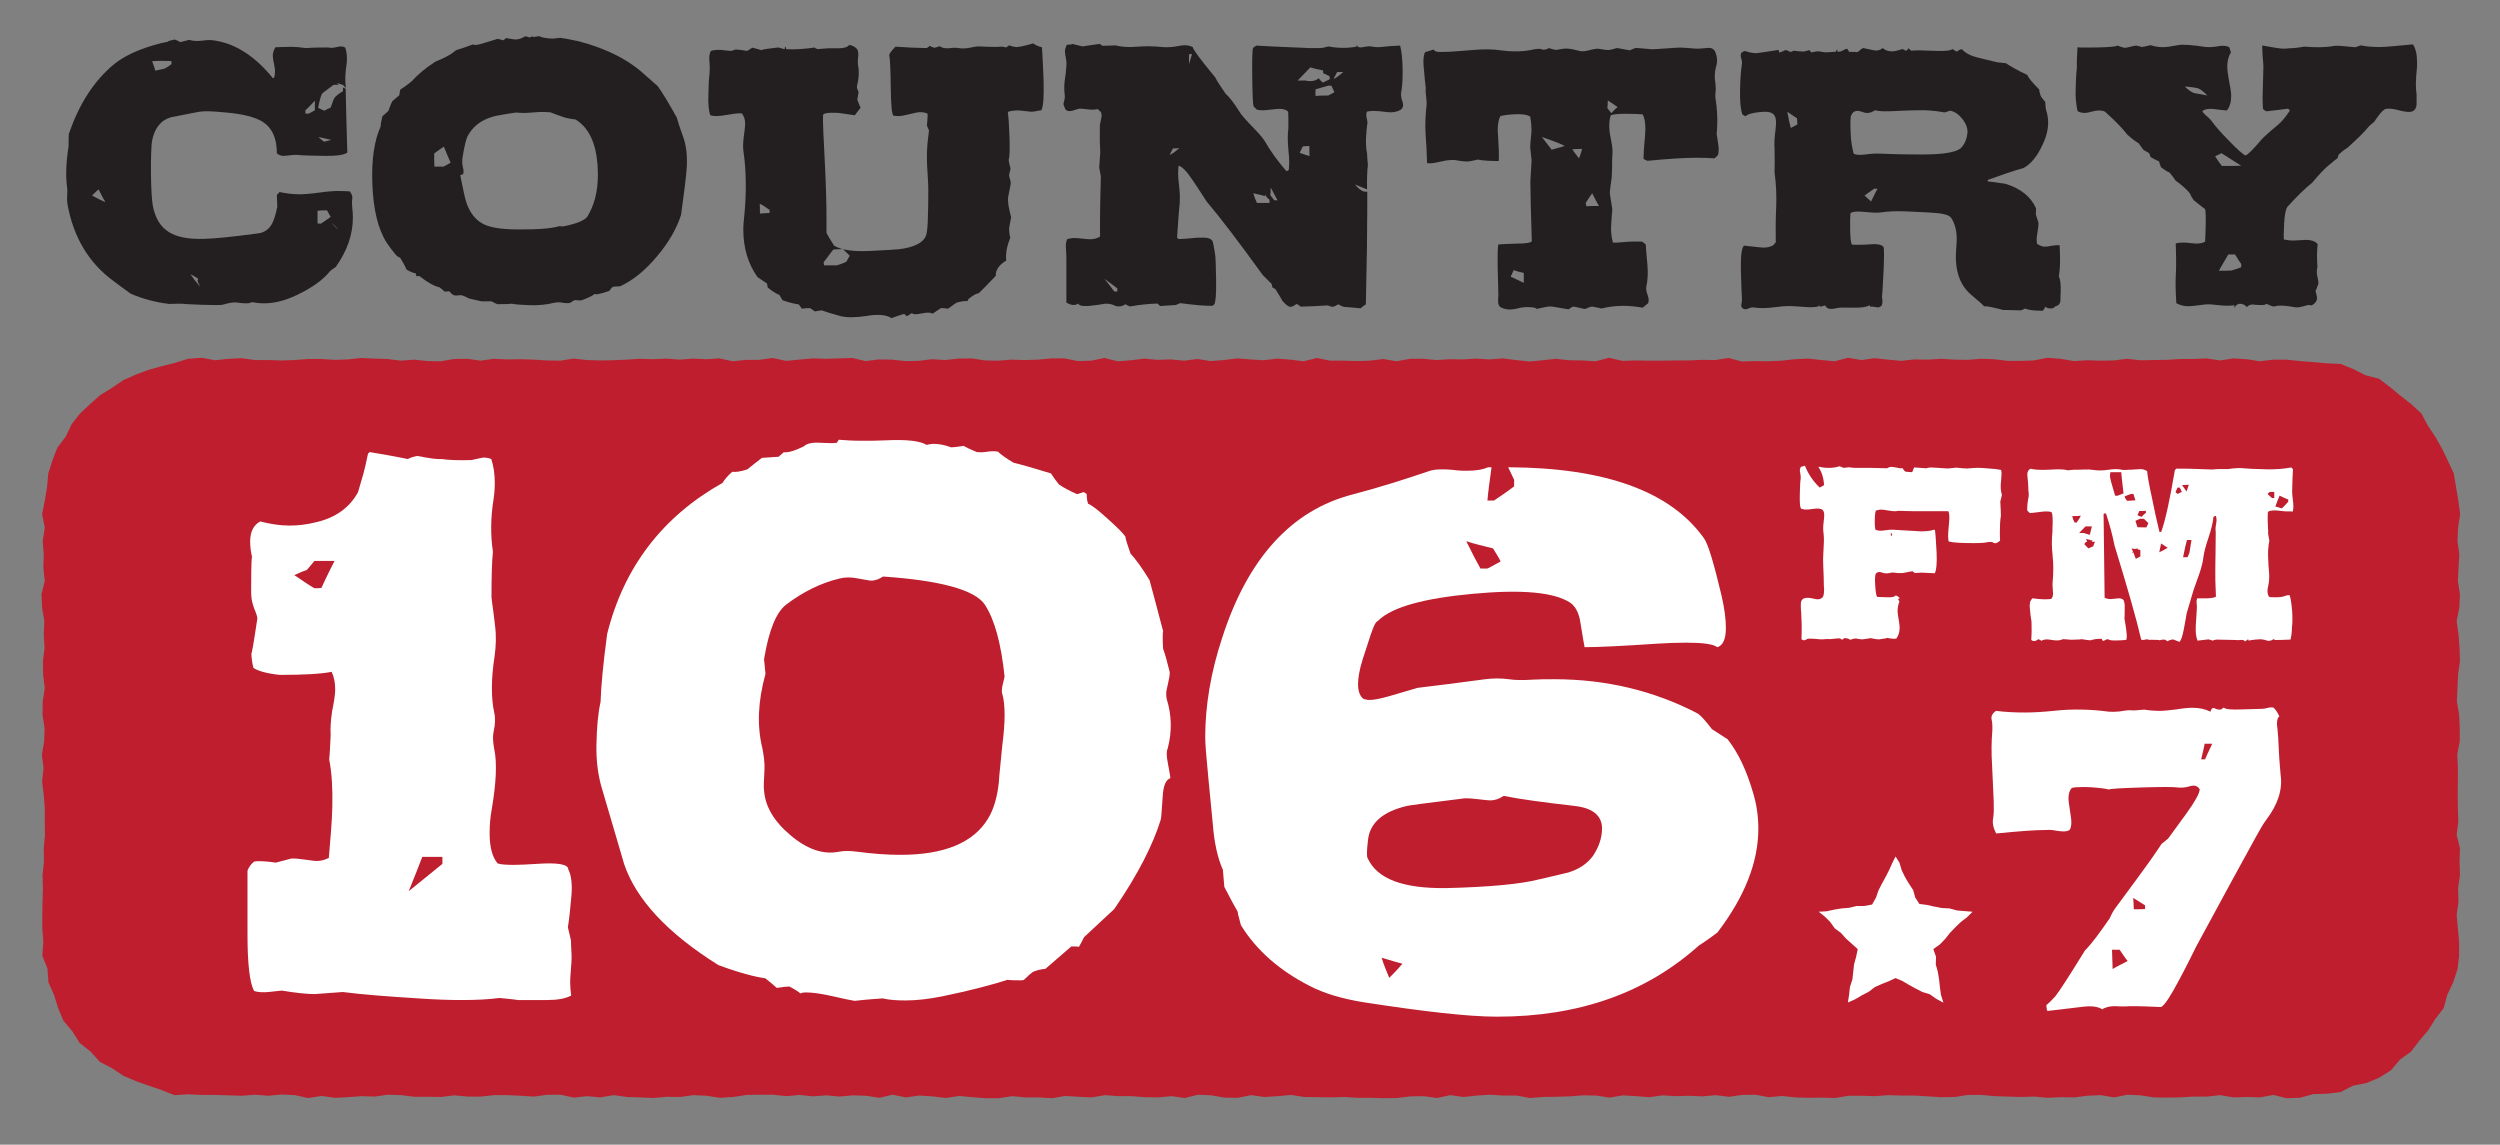
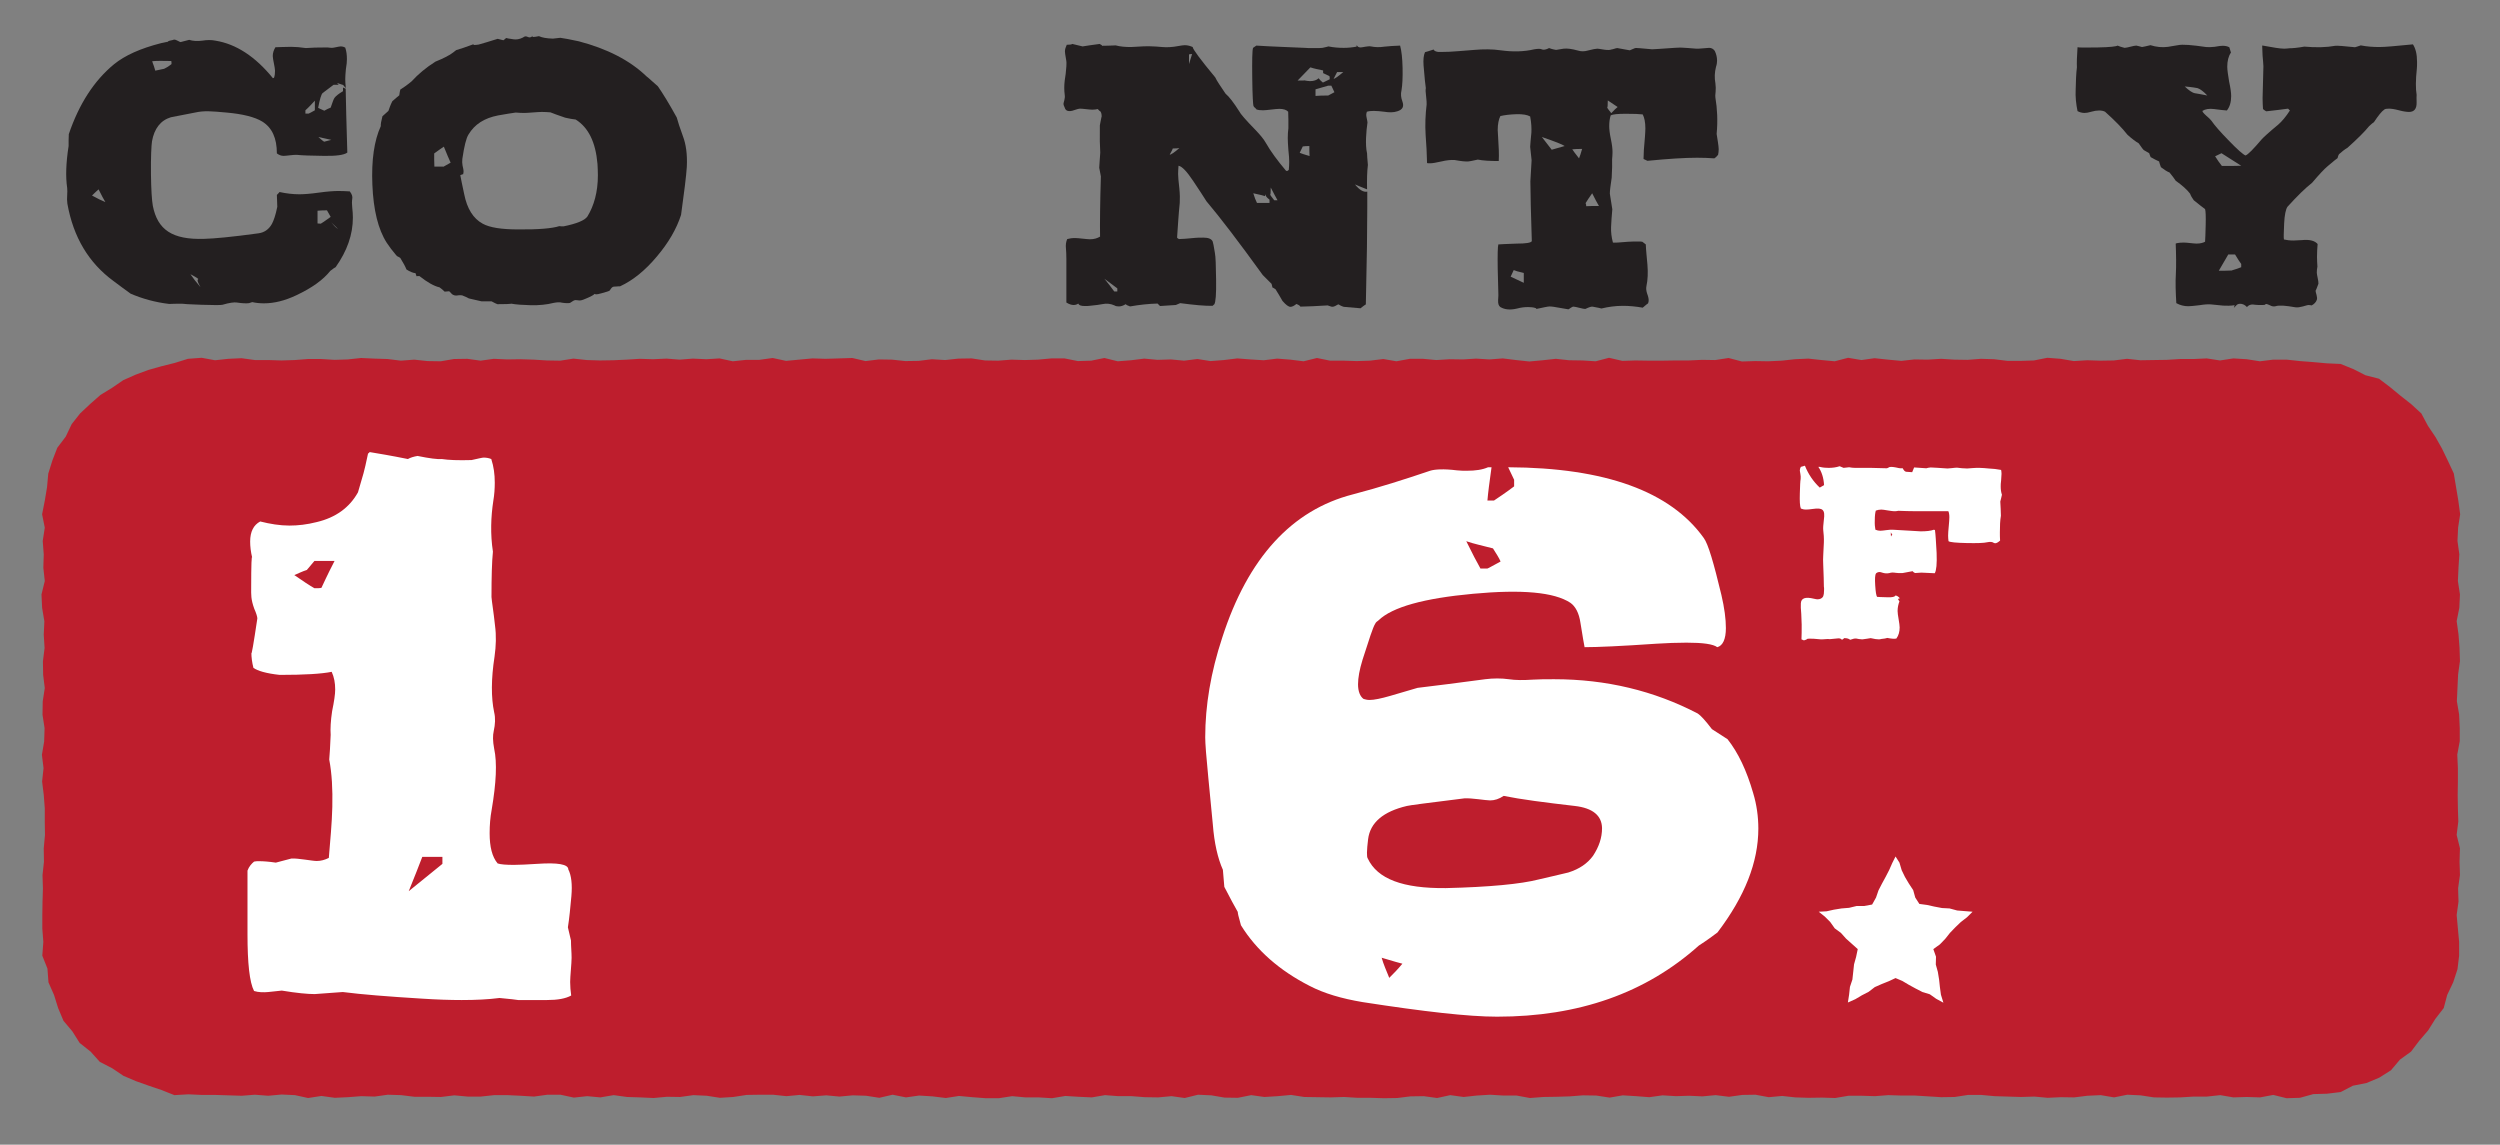
<svg xmlns="http://www.w3.org/2000/svg" version="1.1" id="Layer_1" x="0px" y="0px" viewBox="0 0 1217.2 557.3" style="enable-background:new 0 0 1217.2 557.3;" xml:space="preserve">
  <rect x="0" y="0" width="1217.2" height="557.3" fill="#808080" stroke="none" />
  <style type="text/css">
	.st0{fill:#BE1E2D;}
	.st1{fill:#231F20;}
	.st2{fill:#FFFFFF;}
	.st3{fill-rule:evenodd;clip-rule:evenodd;fill:#FFFFFF;}
</style>
  <g>
    <g>
      <polygon class="st0" points="1197.3,458.6 1197.3,465.3 1196.5,471.9 1194.4,478.3 1191.5,484.4 1189.8,490.8 1185.7,496.1     1182.2,501.7 1177.9,506.7 1173.9,512 1168.5,515.9 1164.1,521.1 1158.4,524.7 1152.2,527.3 1145.6,528.6 1139.6,531.7     1133,532.5 1126.3,532.7 1119.8,534.5 1113.3,534.7 1106.8,533.1 1100.4,534.3 1093.9,534.1 1087.4,534.3 1081,533.2     1074.5,533.9 1068.1,533.9 1061.6,534.3 1055.1,534.4 1048.7,534.3 1042.2,533.3 1035.7,533 1029.3,534.3 1022.8,533.2     1016.3,533.5 1009.9,534.3 1003.4,534.2 997,534.5 990.5,533.9 984,534.1 977.6,533.9 971.1,533.7 964.6,533.1 958.2,533.1     951.7,534.1 945.2,534.2 938.8,533.8 932.3,533.4 925.8,533.4 919.4,533.2 912.9,533.7 906.5,533.5 900,533.5 893.5,534.6     887.1,534.4 880.6,534.5 874.1,534.3 867.7,533.6 861.2,534.2 854.7,533 848.3,533.1 841.8,534 835.3,533.2 828.9,533.8     822.4,533.5 816,533.7 809.5,533.3 803,534.2 796.6,533.7 790.1,533.3 783.7,534.4 777.2,533.4 770.7,533.3 764.3,533.8     757.8,534 751.4,534.1 744.9,534.6 738.4,533.4 732,533.4 725.5,533 719,533.4 712.6,534.1 706.1,533.2 699.7,534.6 693.2,533.7     686.7,533.8 680.3,534.6 673.8,534.7 667.3,534.5 660.9,534.5 654.4,534.1 647.9,534.3 641.5,534.2 635,534.1 628.6,533.1     622.1,533.7 615.6,534.1 609.2,533.2 602.7,534.5 596.2,534.4 589.8,533.3 583.3,533 576.8,534.6 570.4,533.7 563.9,534.3     557.4,534.2 551,533.7 544.5,533.7 538,533.2 531.6,534.3 525.1,534 518.7,533.6 512.2,534.7 505.7,534.3 499.3,534.3     492.8,533.7 486.3,534.7 479.9,534.7 473.4,534.2 466.9,533.6 460.5,534.6 454,533.8 447.5,533.4 441.1,534.3 434.6,533     428.1,534.5 421.7,533.5 415.2,533.3 408.7,533.9 402.3,533.3 395.8,533.8 389.3,533.1 382.9,533.7 376.4,533 369.9,533     363.5,533.1 357,534.1 350.5,534.5 344.1,533.5 337.6,533.2 331.1,534.1 324.7,534 318.2,534.6 311.7,534.3 305.3,534.1     298.8,533.2 292.3,534.3 285.9,533.7 279.4,534.4 272.9,533 266.5,533 260,533.9 253.5,533.5 247.1,533.2 240.6,533.2     234.1,533.9 227.7,533.9 221.2,533.3 214.7,534.1 208.2,534 201.8,534 195.3,533.2 188.8,533 182.4,533.9 175.9,533.7     169.4,534.2 163,534.5 156.5,533.6 150,534.6 143.6,533.2 137.1,532.9 130.6,533.5 124.1,533 117.7,533.5 111.2,533.3     104.7,533.1 98.2,533.1 91.7,532.8 84.9,533.2 78.6,530.7 72.4,528.6 66.2,526.4 60.1,523.8 54.6,520.1 48.6,517 44.1,512     38.8,507.8 35.2,502.1 30.9,497 28.3,490.8 26.3,484.4 23.6,478.3 23.1,471.6 20.6,465.3 21.1,458.6 20.6,452.1 20.6,445.6     20.7,439.1 20.9,432.6 20.7,426.1 21.4,419.6 21.3,413 21.9,406.5 21.8,400 21.8,393.5 21.3,387 20.5,380.5 21.2,374 20.4,367.5     21.5,361 21.7,354.5 20.7,348 20.8,341.5 21.8,335 21,328.5 20.9,322 21.7,315.5 21.3,309 21.6,302.5 20.5,295.9 20.2,289.4     21.8,282.9 21.1,276.4 21.3,269.9 20.8,263.4 21.8,256.9 20.5,250.4 21.8,243.8 22.9,237.2 23.5,230.6 25.5,224.2 27.9,218     32,212.6 34.9,206.5 39,201.3 43.9,196.7 48.9,192.3 54.6,188.8 60,185.1 66.1,182.4 72.3,180.1 78.7,178.3 85.1,176.7     91.5,174.7 98.2,174.2 104.7,175.4 111.2,174.7 117.6,174.4 124.1,175.3 130.6,175.3 137,175.5 143.5,175.3 149.9,174.8     156.4,174.8 162.9,175.2 169.3,175 175.8,174.3 182.3,174.6 188.7,174.8 195.2,175.6 201.7,175.1 208.1,175.8 214.6,175.9     221,174.8 227.5,174.7 234,175.6 240.4,174.7 246.9,175 253.4,174.9 259.8,175.1 266.3,175.5 272.8,175.6 279.2,174.6     285.7,175.3 292.2,175.5 298.6,175.4 305.1,175.1 311.5,174.7 318,174.9 324.5,174.6 330.9,175.1 337.4,174.6 343.9,174.9     350.3,174.5 356.8,175.9 363.3,175.2 369.7,175.2 376.2,174.3 382.7,175.7 389.1,175.1 395.6,174.5 402,174.7 408.5,174.5     415,174.3 421.4,175.8 427.9,175 434.3,175.1 440.8,175.8 447.3,175.7 453.7,174.9 460.2,175.3 466.6,174.6 473.1,174.5     479.6,175.5 486,175.6 492.5,175.1 499,175.3 505.4,175.1 511.9,174.5 518.3,174.5 524.8,175.8 531.3,175.6 537.7,174.3     544.2,175.9 550.7,175.4 557.1,174.6 563.6,175.2 570.1,175 576.5,175.6 583,174.8 589.4,175.8 595.9,175.3 602.4,174.5     608.8,175 615.3,175.4 621.8,174.6 628.2,175.1 634.7,175.9 641.2,174.3 647.6,175.6 654.1,175.6 660.6,175.8 667,175.6     673.5,174.8 679.9,175.9 686.4,174.7 692.9,174.7 699.3,175.3 705.8,174.9 712.3,175 718.7,174.6 725.2,175 731.7,174.5     738.1,175.3 744.6,176 751.1,175.4 757.5,174.7 764,175.4 770.5,175.5 776.9,175.9 783.4,174.2 789.9,175.7 796.3,175.5     802.8,175.6 809.3,175.6 815.7,175.5 822.2,175.5 828.7,175.2 835.1,175.3 841.6,174.3 848.1,176 854.5,175.8 861,175.9     867.5,175.6 873.9,174.9 880.4,174.6 886.9,175.3 893.3,175.9 899.8,174.2 906.3,175.3 912.7,174.4 919.2,175.1 925.7,175.7     932.1,175 938.6,175.1 945.1,174.7 951.5,175.1 958,175.2 964.5,174.7 970.9,174.9 977.4,175.7 983.9,175.7 990.3,175.5     996.8,174.2 1003.3,174.7 1009.7,175.8 1016.2,175.4 1022.7,175.6 1029.2,175.5 1035.6,174.7 1042.1,175.4 1048.6,175.3     1055,175.2 1061.5,174.8 1068,174.8 1074.4,174.5 1080.9,175.5 1087.4,174.5 1093.9,174.9 1100.3,175.9 1106.8,175.1     1113.3,175.1 1119.8,175.8 1126.3,176.3 1132.9,176.9 1139.6,177.2 1145.8,179.7 1151.7,182.7 1158.3,184.4 1163.7,188.5     1168.8,192.7 1174,196.8 1178.9,201.3 1182.1,207.3 1185.8,212.8 1189,218.5 1191.9,224.5 1194.7,230.5 1195.8,237.1     1196.9,243.7 1197.8,250.4 1196.8,256.9 1196.5,263.4 1197.4,269.9 1197,276.4 1196.7,282.9 1197.7,289.4 1197.4,295.9     1196.1,302.4 1197,308.9 1197.5,315.4 1197.7,321.9 1196.8,328.4 1196.5,334.9 1196.2,341.4 1197.3,347.9 1197.6,354.4     1197.6,360.9 1196.4,367.4 1196.7,374 1196.7,380.5 1196.6,387 1196.7,393.5 1196.9,400 1196.1,406.5 1197.7,413 1197.5,419.5     1197.7,426 1196.8,432.5 1197,439 1196.1,445.5 1196.7,452.1   " />
    </g>
    <g>
      <path class="st1" d="M92.1,19.4c1.9,0.6,4,0.7,6.3,0.4c2.5-0.4,4.6-0.4,6.5,0c10,1.6,19.4,7.7,28,18.3c0.1-0.1,0.2-0.2,0.5-0.2    c0.4-1.1,0.5-2.2,0.5-3.5c0-1.5-1.1-5.6-1.1-7.1c0-1.6,0.5-3,1.3-4.3c1.6-0.1,4.2-0.1,7.6-0.2c2.1,0,4.6,0.2,7.2,0.6    c2.3-0.2,5.8-0.3,10.6-0.3c0.8,0.1,1.5,0.2,2.1,0.2c0.9,0,3.4-0.7,4.3-0.7c0.8,0,1.5,0.2,2.2,0.6c0.6,1.8,0.8,3.6,0.8,5.6    c0,1.1-0.1,2.7-0.5,4.9c-0.2,2.1-0.3,3.7-0.3,4.8c0,1.3,0.1,2.5,0.2,3.5v0.9c-0.5-0.6-0.9-1.2-1.3-1.6h0h-0.2    c-1.4-0.5-2.3-0.8-2.7-0.9c0.3,0.4,0.6,0.6,0.8,0.9h-2.5c-1.8,1.3-3.5,2.7-5.3,4c-0.7,0.6-1.4,3-2.2,7.2c0.3,0.2,1.4,0.7,3,1.4    l1.5-0.8l1.6-0.7c0.9-2.7,1.5-4.3,1.9-4.8c0.6-0.8,1.9-1.9,4.1-3.2v-1.8c0.3,0.1,0.7,0.4,1.3,0.6c0.1,6.9,0.4,17.3,0.8,31.1    c-1.6,1.2-5.5,1.7-11.4,1.6c-6.2-0.1-10.5-0.2-13.2-0.5c-1.5-0.1-5.1,0.5-6.4,0.5c-1.2,0-2.2-0.4-3.3-1.2c0-7.4-2.3-12.5-7.1-15.5    c-3.6-2.2-9.5-3.7-17.5-4.4c-3.7-0.4-6.4-0.5-8.2-0.6c-2.5-0.1-4.8,0.1-7,0.6c-0.7,0.1-4.7,0.9-11.8,2.3c-5,1.5-8.1,5.5-9.2,11.7    c-0.3,2.1-0.6,7.5-0.5,16.2c0.1,7.2,0.4,12.3,0.9,15.2c2.3,11.7,9.5,16.6,25,16.1c4.6-0.1,13.4-0.9,26.5-2.7    c2.8-0.4,5-1.9,6.5-4.6c0.8-1.5,1.8-4.2,2.6-8.3c0-1.3-0.2-4.6-0.2-5.8c0.6-0.6,1.1-1.1,1.3-1.4c3.2,0.7,6.4,1.1,9.6,1.1    c2.1,0,5.3-0.2,9.5-0.8c4.3-0.6,7.5-0.8,9.6-0.8c1.9,0,3.7,0.1,5.5,0.2c1.1,1.4,1.4,2.6,1.2,3.6c-0.2,1.2-0.2,2.7,0,4.4    c0.2,1.6,0.3,3.3,0.3,4.8c0,8.2-2.8,16.2-8.4,24.1c-0.3,0.1-1.2,0.7-2.6,1.8c-3.4,4.3-8.9,8.3-16.6,11.9    c-5.5,2.6-10.7,3.9-15.7,3.9c-2,0-3.9-0.2-5.7-0.6c-1.2,0.4-1.6,0.5-1.4,0.5c-1.5,0.2-3.6,0.1-6.1-0.3c-1.3-0.2-3.6,0.1-7,1.1    c-0.8,0.2-4.2,0.2-10.2,0s-9-0.4-9.3-0.5c-2.9,0-5,0-6.4,0.1c-6.9-0.8-13.2-2.6-18.8-5c-3.2-2.3-6-4.4-8.4-6.2    c-12-8.8-19.5-21.3-22.4-37.6c-0.2-1.3-0.2-2.7-0.1-4.1c0.1-1.4,0.1-2.6,0-3.6c-0.8-5.4-0.6-12.1,0.7-20.4v-2.9    c0.1-2.7,0.1-3.6,0.1-2.9c5-14.7,12.3-26,22-34c5.3-4.3,12.8-7.7,23-10.3c0.3-0.1,1.3-0.2,2.8-0.6c-0.1,0.1-0.1,0.1-0.1,0.2    l0.9-0.6c0-0.1,0.7-0.2,2-0.5c0.2-0.1,0.5-0.2,0.8-0.2c0.9,0,2.6,1.2,3,1.2 M51.3,98.4c-0.8-1.3-1.9-3.4-3.3-6.2    c-0.7,0.6-1.8,1.6-3.2,3C47.3,96.6,49.4,97.6,51.3,98.4z M74.1,29.8c0.2,0.8,0.5,1.5,0.8,2.3l0.7,2.3c2.6-0.6,4-0.8,4.3-0.9    c0.9-0.4,2.1-1.1,3.6-2.3c0-0.7,0-1.2-0.1-1.5C79.3,29.6,76.2,29.6,74.1,29.8z M97.6,139.8c-0.9-1.6-1.4-2.7-1.4-3.3    c0-0.2,0.1-0.4,0.2-0.5c0.6-0.1-0.7-0.9-3.7-2.5C93.7,135,95.3,137.1,97.6,139.8z M153.4,48.9c-1.4,1.5-2.9,3.2-4.7,4.8v1.6h1.6    c0.4-0.1,1.3-0.7,3-1.6v-4.8H153.4z M156.2,108.9c0.3-0.1,2-1.3,4.8-3.3l-1.8-3.2c-2,0-3.5,0.1-4.6,0.2v6.2L156.2,108.9    L156.2,108.9z M155,66.7c1.6,1.5,2.6,2.2,2.8,2.3c0.4-0.1,1.5-0.4,3.5-0.9C160.5,67.9,158.4,67.5,155,66.7z M164.5,111.5    c-0.3-0.5-1.4-1.5-3.2-3.2C162.3,109.5,163.3,110.6,164.5,111.5z" />
      <path class="st1" d="M331.6,104.6c-2.2,6.9-6.2,13.7-11.8,20.3c-5.6,6.7-11.6,11.6-17.9,14.5c-0.3,0-1.1,0-1.9,0.1    c-1.5,0.1-1.8-0.2-3.2,2c-0.6,0.4-2,0.7-4,1.3c-1.3,0.4-2.1,0.5-2.5,0.5c-0.3,0-0.7-0.1-0.8-0.2c-0.6,0.7-2.5,1.6-5.5,2.8    c-0.6,0.2-1.2,0.4-1.7,0.4c-0.6,0-1.3-0.2-2.1-0.2c-0.6,0-1.4,0.5-2.7,1.4c-0.5,0.1-0.9,0.1-1.4,0.1c-0.8,0-1.5-0.1-2.3-0.2    c-1.4-0.4-2.9-0.2-4.4,0.1c-3.2,0.8-6.9,1.2-11,1.1c-3.8-0.1-7.1-0.3-9.8-0.8c0.2,0.1,0.3,0.1,0.3,0.1c-0.6,0.1-2.8,0.2-6.7,0.2    c-0.4-0.1-1.4-0.6-2.9-1.4h-4.9c-1.3-0.3-3.4-0.8-6.1-1.4c-0.6-0.4-1.8-0.9-3.3-1.5c-0.7-0.1-1.4-0.1-2.1,0    c-0.2,0.1-0.5,0.1-0.8,0.1c-0.5,0-1.1-0.1-1.6-0.4c-0.4-0.2-0.6-0.5-0.9-0.8l-0.9-0.9c-0.5,0-1.8,0.2-2.2,0.2    c-0.7-0.7-1.5-1.4-2.5-2.1c-2.7-0.6-6-2.5-9.8-5.5c-0.6,0-1.1,0-1.4,0.1c-0.3-0.8-0.5-1.4-0.5-1.5c-1.2-0.1-2.7-0.7-4.4-1.8    c-0.5-1.3-1.5-3.2-3-5.6c-0.3-0.2-0.8-0.6-1.6-0.9l-0.7-0.8c-1.6-1.9-3-3.7-4.3-5.7c-4.2-6.5-6.5-16-7-28.3    c-0.5-12,0.9-21.5,4.1-28.5c-0.1-0.8,0.2-2.5,0.8-4.8c0.6-0.6,1.6-1.4,2.9-2.6c0.4-1.1,0.9-2.7,1.9-4.7c1.4-1.3,2.6-2.2,3.4-2.9    c0.1-1.3,0.4-2.2,0.5-2.8c1.3-0.8,3.2-2.1,5.5-4c3.2-3.5,7-6.7,11.6-9.6c1.5-0.6,4-1.6,7.1-3.4c1.1-0.7,2-1.4,3-2.2    c2-0.6,4.8-1.5,8.5-2.9c-0.1,0.1-0.1,0.2-0.1,0.2c0,0.1,0.1,0.2,0.5,0.2c0.5,0,1.2-0.1,2-0.2c2.1-0.6,5.3-1.5,9.3-2.8l2.8,0.7    c0.6-0.5,1.1-0.8,1.3-1.1c0.6,0.1,1.5,0.4,2.8,0.5c0.6,0.1,1.2,0.2,1.8,0.2c1.5,0,3-0.5,4.4-1.4c0.2-0.1,0.5-0.1,0.6-0.1    c0.5,0,1.3,0.5,1.8,0.5c0.3,0,0.8-0.1,1.2-0.4v-0.5c0.1,0.4,0.2,0.6,0.5,0.7c0.6,0,1.5-0.1,2.9-0.4c1.5,0.7,3.7,1.1,6.8,1.2    l3.6-0.4c1.8,0.2,4.7,0.8,9,1.7c13.7,3.6,24.8,9.2,33,17.1c1.1,0.8,2.8,2.5,5.5,4.8c2.3,3.3,5.4,8.3,9.2,15.2    c0.6,2.1,1.5,5.1,3,9.1c1.5,3.9,2.2,8.9,1.9,14.9C334.1,85.9,333.1,93.7,331.6,104.6z M216.2,81l3.2-1.8c-0.8-1.8-1.9-4.3-3.3-7.8    c-1.1,0.7-2.6,1.8-4.7,3.3v3.2c0.1,2.8,0.1,3.9,0.1,3.2h4.7V81z M291.1,85.3c0-1.9-0.1-3.7-0.2-5.5c-0.9-10.6-4.4-17.7-10.6-21.6    c-1.4-0.1-3.2-0.5-5.1-0.9c-3.3-1.1-5.7-2-7.2-2.6c-1.3-0.1-2.7-0.2-4.2-0.2c-1.9,0-6.8,0.5-8.6,0.5c-1.4,0-2.8-0.1-4.1-0.2    c-1.6,0.2-4.6,0.7-8.6,1.4c-6.7,1.3-11.4,4.3-14.4,9.3c-1.1,1.7-2.1,5.7-3,11.9c-0.1,1.1-0.1,2.1,0.1,3.2c0.3,1.3,0.5,2.2,0.5,2.7    c0,0.6-0.1,1.1-0.2,1.5c-0.4,0.1-0.8,0.2-1.4,0.5c0.4,1.8,0.9,4.8,1.9,9.2c1.4,7.1,4.4,11.9,9,14.4c3.4,1.9,9.2,2.8,17.3,2.8    c9.9,0.1,16.6-0.5,20-1.6c0.5,0.1,1.2,0.1,2.1,0.1c6.4-1.3,10.3-2.9,11.6-4.8C289.2,100.2,291.1,93.5,291.1,85.3z" />
-       <path class="st1" d="M508.1,39.1c0.2,8.1-0.1,12.8-1.1,14.6c-0.9,0-3.7,0.8-5,0.7c0,0-1.8-0.2-5.4-0.6c-1.7-0.1-3.5,0-5.5,0.5    l-0.4,0.5c0.4,2.7,0.6,6.8,0.8,12.1c0.2,5.5,0.1,9.1-0.4,11c0.1,1.2,0.5,2.6,0.9,4.1c0,0.8-0.7,2.5-0.7,3.3s0.8,2.8,0.8,3.6    c0.1,0.2-0.3,2.5-1.2,6.7c-0.4,2,0.1,5.4,1.4,10.2l-0.5,2.6c-0.4,1.7-0.5,2.8-0.5,3.3l0.2,2.1c0.1,0.7,0.2,1.4,0.4,2    c-1.8,4.2-2.3,7.9-2,11.1c-2.6,1.5-4.2,3.3-4.9,5.5c-0.1,0.5-0.2,1.1-0.2,1.9c-3.7,3.9-6.5,6.8-8.3,8.5c-1.3,0.1-2.9,1.1-4.9,2.7    c-0.2,0.6-0.5,0.9-0.7,1.1c-1.2-0.1-2.8,0.1-5,0.7c-0.7,0.3-2.1,1.4-4.3,3c-1.3-0.2-2.4-0.3-3.5-0.3c-0.9,0.6-2.2,1.5-4,2.7    c-0.6-0.3-1.4-0.5-2.3-0.5c-1.4,0-4.7,0.8-6.1,0.8c-0.7,0-1.2-0.1-1.4-0.4h-0.7c-0.9,0.7-1.6,1.2-2.2,1.3    c-0.5-0.5-0.8-0.8-1.2-1.1c-2.8,0.9-4.9,1.6-6.2,2.1c-1.5-1.1-3.7-1.6-6.7-1.6c-1.4,0-3.2,0.1-5.1,0.5c-5.6,0.8-9.9,0.9-13,0.1    c-3.9-1.1-6.9-2-9.2-2.8c-0.5,0.1-1.5,0.2-3.3,0.5c-0.4-0.3-1.2-0.9-2.3-1.6c-1.5,0-2.9,0.1-4,0.3c-0.6-0.9-1.2-1.6-1.5-2.1    c-1.9-0.2-4.6-0.9-7.9-2c-0.3-0.6-0.9-1.4-1.5-2.6c-1.5-0.6-3.5-1.8-5.7-3.6c-0.2-0.9-0.3-1.5-0.3-1.9c-2-1.4-3.6-2.5-4.7-3.2    c-4.6-6.5-6.9-14.2-6.9-23.1c0-1.8,0.1-3.7,0.4-6c1.2-11.7,1.1-22.5-0.4-32.6c-0.2-1.8-0.1-3.9,0.2-6.5c0.5-3.3,0.7-5.5,0.7-6.5    c0-2-0.6-3.7-1.6-5c-1.5-0.1-3.6,0.1-6.4,0.6c-2.7,0.5-4.8,0.7-6.1,0.7c-1.1,0-2-0.1-2.9-0.4c-0.7-2-1.1-5.5-0.9-10.3    c0.1-3.9,0.2-7.4,0.6-10.4c0.1-1.8,0.1-3.7-0.1-5.7s0-3.6,0.7-4.9c1.5-0.5,3.2-0.6,5-0.5c1.2,0.1,2.8,0.4,4.9,0.5l2.2-0.7    c1.9,0.1,3.7,0.3,5.5,0.7c0.3-0.1,1.2-0.7,2.6-1.6c2,0.5,3.5,0.9,4.7,1.3c-0.2-0.1-0.3-0.1-0.3-0.1c0.8-0.4,3.5-0.8,8.2-1.3    c0.6,0.1,1.6,0.5,2.9,0.8h0.1l0.1-0.1h0.1v-0.5c0.1-0.2,0.1-0.5,0.1-0.6c0.1,0.1,0.1,0.1,0.2,0.1h0.1l0.3,1.1    c0.9,0.1,2,0.1,3.2,0.1c3,0,6.7-0.3,10.9-0.9l-0.2,0.1c0.1,0.2,0.6,0.5,1.4,0.7c1.1,0,4-0.4,5-0.4h5.6c2.5-0.1,4-0.6,4.7-1.6    c1.5,0.1,2.8,0.8,3.9,2c0.6,1.1,0.7,2.3,0.5,3.9c-0.2,1.5-0.2,3,0,4.3c0.6,2.9,0.3,6.2-0.5,9.6c-0.4,1.3,0.7,2.6,0.7,3.2    c-0.1,0.6-0.3,1.8-0.6,3.6c0.6,1.5,1,2.8,1.6,3.9c-0.6,0.7-1.5,2-2.8,3.7c-1.3-0.2-3.9-0.6-7.7-1.1c-0.7-0.1-1.9-0.1-3.5-0.1    c-1.9,0-3.3,0.2-4.1,0.7c0,0.2-0.1,0.4-0.2,0.5c-0.1,3.2,0.2,10.3,0.8,21.3c0.6,11.6,0.9,21.5,0.9,29.8v6.2c0.8,1.5,2,3.6,3.7,6.2    c3.4,2.1,9,2.9,16.8,2.6c8.5-0.4,13.5-0.7,15.1-0.9c6.8-0.9,11-2.9,12.6-6c0.6-1.1,0.9-3.5,1.1-7.1l0.2-7.8    c0.1-5.4,0.1-9.7-0.1-12.8c-0.3-4.8-0.6-9.1-0.5-13c0.1-3.6,0.5-7.4,1-11.2c-0.2-0.4-0.6-1.1-1-2.3c0-1.1,0.5-4.4,0.3-5.8    c-1.1-0.5-2.3-0.7-3.6-0.7c-1.2,0-2.9,0.4-5.3,1c-2.3,0.6-4.1,0.9-5.4,0.9c-0.8,0-1.5-0.1-2.3-0.2c-0.8-0.7-1.2-5.1-1.3-13.3    c-0.1-9.3-0.4-14.6-0.7-15.9c-0.3-0.6,0.7-2.1,3-4.4c5,0.4,10,0.6,15.1,0.7c0.5-0.2,1.1-0.6,1.6-1.1c0.7,0.5,1.3,0.7,1.8,0.8    c0.2,0.1,0.5,0.1,0.7,0.1c0.5,0,1.9-0.7,2.5-0.7l0.7,0.5c0.9,0.4,1.9,0.5,2.8,0.5c0.5,0,0.9,0,1.4-0.1c1.5-0.2,2.9-0.2,4.2,0    c1.5,0.3,3.4,0.2,5.6-0.2c2.2-0.5,3.9-0.7,4.8-0.6c0.7,0.1,2.5,0.1,5.3,0.2c2,0.1,3.7,0,5.3-0.1c0.5,0,1.2,0.1,2,0.4l1.8-1.2    l-0.2,0.1c0.2,0.2,0.9,0.5,2.1,0.7c0.3,0.1,0.8,0.2,1.4,0.2c0.8,0,2-0.2,3.7-0.6c2.6-0.6,4.1-1.1,4.4-1.2c1.2,0.9,2.6,1.5,4.3,1.9    C507.6,27.5,507.9,33,508.1,39.1z M374.7,103.7v-1.5c-2-1.4-3.6-2.5-4.8-3c0.1,1.1,0.1,2.6,0.1,4.8    C371.1,103.9,373.7,103.7,374.7,103.7z M413.7,124.5c-1.4-1.4-2.5-2.5-3.3-3.2c-2.1,0-3.6,0.1-4.7,0.2l-4.7,6.2    c0,0.4,0.2,1.2,0.2,1.5h6.2c1.3-0.4,2.9-0.9,4.7-1.8C412.6,126.4,413.1,125.5,413.7,124.5z" />
      <path class="st1" d="M682.8,49.4c0.9,2.5,0.1,4-2.5,4.8c-1.8,0.6-3.9,0.6-6.4,0.2c-1.8-0.2-3.4-0.4-5-0.4c-1.3,0-2.4,0.1-3.4,0.4    c-0.2,0.6-0.3,1.1-0.3,1.6c0,0.8,0.6,2.9,0.6,3.7c-0.3,2.1-0.6,4.6-0.7,7.4c-0.1,2.8,0,5.4,0.5,7.6c0,0.7,0.1,2.6,0.4,5.6    c-0.4,3.2-0.5,7.1-0.4,11.9c-0.3-0.1-1.3-0.5-3-1.2l-2.9-1.2c2.2,2.7,4.2,3.9,6,3.5v7.6c0,10.5-0.2,26.3-0.7,47.3    c-0.3,0.2-1.3,0.8-2.6,1.9c-1.7-0.1-4.4-0.4-8.1-0.7c-1.1-0.3-2-0.8-2.6-1.2c-0.6,0-2.1,1.5-3.5,1.1c-2.4-0.7-3.3-1.1-2.4-1.1    c0.1,0.1,0.3,0.4,0.6,0.5c-1.7,0.1-4.1,0.2-7.2,0.4l-6.1,0.2c-0.1-0.4-0.7-0.8-1.9-1.3c-1.1,0.9-2.1,1.4-2.9,1.4    c-0.9,0-2.2-0.9-3.9-2.9c-1.2-2.1-2.3-4-3.4-5.7c-0.9-0.6-1.5-0.9-1.6-0.9l0.1,0.1c0-0.2-0.1-0.8-0.4-1.8l-4.3-4.3    c-11.7-16.2-20.8-28.1-27.4-35.9c-1.4-2.2-3.5-5.5-6.4-9.8c-3.2-4.8-5.5-7.2-7.2-7.5c-0.1,1.3-0.2,2.7-0.2,4s0.2,3.6,0.6,7    c0.3,2.9,0.3,5.4,0.2,7.1c-0.6,5.7-0.9,11.4-1.3,16.9c0,0.1,0.3,0.4,0.9,0.7c1.3,0,4-0.2,8.1-0.6c0.8-0.1,2.1-0.1,3.9-0.1    c2.3,0,3.8,0.6,4.4,1.8c0.2,0.5,0.6,2.3,1.1,5.6c0.4,1.9,0.5,6.3,0.6,13.2s-0.2,10.9-0.9,11.9c-0.2,0.1-0.5,0.4-0.8,0.7    c-3.6,0.1-8.9-0.4-15.8-1.3l-2.1,0.9l-7.7,0.5l-1.2-1.2c-4.3,0.1-8.8,0.6-13.4,1.4c-1.1-0.4-1.8-0.7-2.1-1.1    c-1.2,0.7-2.2,1.1-3.3,1.1c-0.8,0-1.6-0.1-2.2-0.5c-1.8-0.8-3.7-1.1-6-0.6c-0.9,0.2-2.9,0.5-6.1,0.8c-0.7,0.1-1.4,0.1-2.2,0.1    c-1.9,0-2.9-0.3-3.3-1.2c-0.7,0.5-1.5,0.7-2.3,0.7c-1,0-2.2-0.4-3.5-1.2v-11.1v-10c0-2.2-0.1-3.9-0.2-5.1c-0.2-1.8,0-3.3,0.6-4.7    c1.1-0.3,2.3-0.5,3.9-0.5c1.5,0,5.7,0.6,7.2,0.6c2,0,3.6-0.5,4.9-1.3c-0.1-6.5,0-16.3,0.4-29.3c-0.1-0.9-0.5-2.3-0.8-4.2    c0.1-1.3,0.2-3.7,0.5-7.4c-0.2-2.9-0.3-7.4-0.2-13.3c0.6-3.2,0.9-4.6,0.9-4.3c0-0.7-0.1-1.5-0.5-2.3c-0.6-0.4-1-0.8-1.4-1.3    c-0.8,0.2-1.7,0.3-2.7,0.3c-1.4,0-4.6-0.5-6-0.5c-0.4,0-1.3,0.2-2.7,0.7c-1.3,0.5-2.3,0.6-3.2,0.4c-0.8-0.2-1.3-0.8-1.5-1.6    c-0.3-0.6-0.6-1.3-0.6-1.9c0-0.6,0.9-2.5,0.6-4.3c-0.3-2.2-0.3-4.6,0-7c0.4-2.1,0.6-4.4,0.8-6.9c0.1-1.1,0.1-2.3-0.2-3.7    c-0.3-1.8-0.5-2.9-0.5-3.5c0-1.2,0.4-2.2,0.9-3.3c1.4,0,2.3-0.1,2.7-0.4c1.8,0.4,3.4,0.8,5,1.2c2.1-0.4,4.9-0.7,8.3-1.2    c0.8,0.4,1.2,0.7,1.2,0.8c0,0.1-0.1,0.1-0.3,0.1c2.2,0,4.6-0.1,6.9-0.2c2.2,0.6,4.7,0.8,7.4,0.8c0.8,0,2-0.1,3.7-0.2    c3.6-0.3,7.5-0.2,11.6,0.2c2.2,0.2,4.8,0.1,7.9-0.5c1.3-0.2,2.2-0.4,3-0.4c1.5,0,2.8,0.4,3.9,0.9c0.1,1.1,3.7,6,11,14.8    c0.8,1.8,2.6,4.3,5,7.9c1.8,1.5,4,4.4,6.8,8.8c0.3,0.8,2.9,3.9,7.8,8.9c2.2,2.3,4,4.4,5.1,6.4c2.2,3.9,5.5,8.4,9.8,13.5h0.7    c0.2-0.2,0.5-0.4,0.6-0.5c0.1-1.2,0.2-2.5,0.2-3.9c0-1.3-0.1-3.3-0.4-5.7c-0.2-2.6-0.3-4.6-0.3-5.8c0-1.8,0.1-3.4,0.3-4.9v-4    c-0.1-3.6-0.1-4.9-0.1-4c-0.8-0.9-2.3-1.4-4.3-1.4c-1.8,0-6.2,0.7-7.9,0.7c-1.3,0-2.3-0.1-3.2-0.4l-0.7-0.8    c-0.4-0.2-0.6-0.6-0.8-0.9c-0.2-0.5-0.5-5-0.6-13.8c-0.1-8.6,0-13.4,0.4-14.5c0.3-0.2,0.9-0.6,1.6-1.1c4.1,0.2,7.9,0.5,11.8,0.6    l11.8,0.5c0.6,0.1,2,0.1,4.4,0.1s3.9,0,4.2-0.1c1.8-0.4,2.7-0.6,2.9-0.7c2.5,0.5,4.9,0.7,7.4,0.7c2.1,0,4.2-0.2,6.3-0.6    c0-0.4,0-0.6,0.1-0.7c0.3,0.7,0.9,1.1,1.9,1.1c0.8,0,3.7-0.8,5-0.5c1.9,0.4,4.1,0.5,6.7,0.1c1.9-0.2,4.3-0.4,7.5-0.5    c0.7,2.6,1.1,6.2,1.2,10.9c0.1,4.7-0.1,8.3-0.5,10.7C681.9,45.9,682.1,47.5,682.8,49.4z M544,141.9v-1.5c-1.8-1.4-3.9-2.9-6.3-4.7    c1.8,2.1,3.3,4.2,4.8,6.2H544z M574.2,72.1c-0.7,0.1-1.7,0.2-3.2,0.2c-0.1,0.5-0.7,1.5-1.5,3C570.2,75.3,571.8,74.2,574.2,72.1z     M578.9,31.2c0.3-1.1,0.8-2.7,1.5-4.9c-0.7,0-1.2,0.1-1.5,0.2V31.2z M618.1,98.8v-1.6c-0.6-0.6-1.3-0.7-2.2-2.6v0.9    c-0.5-0.2-2.3-0.7-5.7-1.4c0.6,2,1.2,3.5,1.8,4.7L618.1,98.8L618.1,98.8z M622,97.5c-0.6-1.1-1.8-3.2-3.3-6.2    c0,2.5-0.1,3.6-0.3,3.5c0.1,0.2,0.8,1.2,2,2.7H622z M634.8,39.1c1.2,0.2,2.2,0.4,3,0.4c1.9,0,3.3-0.5,4.2-1.4    c0.6,0.8,1.3,1.5,2.1,2.1c0.7-0.4,1.8-0.8,3.3-1.6v-0.8c-0.1-0.4-0.1-0.6-0.1-0.7c-0.3-0.1-0.9-0.5-1.6-0.8l-1.5-0.7v-1.3    c-2.4-0.5-4.4-0.9-6.2-1.5c-1.4,1.4-4.8,5-6.2,6.4h3V39.1z M632.8,74.4c0.5,0.2,2.1,0.8,4.8,1.6c-0.1-1.2-0.1-2.8-0.1-4.9    c-1.4,0-2.5,0.1-3.2,0.2L632.8,74.4z M649.7,44.9c-0.6-1.4-1.2-2.5-1.5-3.2h-1.5l-6.2,1.8v3.2c1.3-0.1,3.4-0.2,6.2-0.2L649.7,44.9    z M649.3,38.4c0.7-0.1,2.2-1.2,4.7-3.3h-3L649.3,38.4z" />
      <path class="st1" d="M836.8,72.6c0,0.9-0.1,1.9-0.3,2.8c-0.8,0.9-1.4,1.5-1.8,1.7c-2.7-0.2-5.5-0.3-8.4-0.3c-6,0-14,0.5-24.2,1.5    c-0.3-0.1-1.1-0.5-1.9-0.9c0-2.2,0.2-5.8,0.7-10.9c0.1-1.6,0.2-2.9,0.2-4c0-3-0.5-5.3-1.3-6.8c-1.5-0.2-4.2-0.3-8.1-0.3    c-4,0-6.4,0.2-7.5,0.8c-0.5,1.6-0.7,3.4-0.7,5.1c0,1.5,0.2,3.6,0.8,6.4c0.6,2.8,0.8,4.9,0.8,6.4c0,1.2-0.1,2.3-0.2,3.5    c0.1,2,0,4.9-0.2,8.9c-0.6,3.9-0.9,6.4-0.9,7.8c0.3,2,0.7,4.4,1.2,7.6c-0.3,3.3-0.5,6.2-0.6,8.6c-0.1,2.5,0.2,5,0.9,7.6    c0.7,0.1,3.2,0,7.4-0.4c1.2-0.1,2.8-0.1,4.8-0.1c1.1,0,1.8,0,2.1,0.1c0.7,0.6,1.3,0.9,1.7,1.3c0.1,2.9,0.5,6.3,0.8,9.9    c0.3,3.7,0.2,7.2-0.5,10.5c-0.2,0.9-0.1,2.1,0.3,3.4c0.6,1.5,0.8,2.7,0.8,3.3s-0.1,1.2-0.3,1.6c-0.2,0.1-1.1,0.8-2.6,2.1    c-3.4-0.6-6.5-0.9-9.7-0.9c-3.6,0-7.1,0.5-10.4,1.3c-0.2-0.1-1.6-0.4-4.3-0.9c-0.5-0.1-1.6,0.2-3.5,1.1c-1.1,0.1-4.7-1.1-5.7-1.1    c-0.9-0.1-2.1,1.2-2.6,1.3c-0.1,0-2.5-0.4-7-1.2c-0.7-0.1-1.4-0.2-2.2-0.2s-3.4,0.6-6.3,1.2l-0.4-0.4c-1.2-0.4-2.5-0.5-3.7-0.5    c-1.7,0-3.5,0.2-5.3,0.7c-3.3,0.8-6,0.6-8.2-0.7c-0.8-0.6-1.2-1.6-1.1-3.4c0.1-1.6,0.2-2.8,0.1-3.6c0-0.1-0.1-4.1-0.3-11.7    c-0.1-6.8,0-10.7,0.3-11.8c0.8-0.1,3.7-0.2,8.9-0.4c4.6,0,7-0.4,7.4-1.2l-0.5-17.3c-0.1-7.1-0.2-11.1-0.2-11.8    c0.4-6.8,0.6-10.2,0.6-10.3l-0.7-6.5c0.1-1.1,0.2-3.4,0.6-7c0.1-2,0-4.7-0.6-7.8c-1.4-0.8-3.6-1.2-6.8-1.1c-3,0.1-5.6,0.4-7.7,0.9    c-0.8,1.5-1.3,3.9-1.3,6.8c0,0.6,0.1,1.8,0.2,3.5c0.3,4.6,0.5,8.4,0.3,11.6c-4.3,0-7.7-0.2-10.2-0.7c-2.7,0.6-4.2,0.9-4.6,0.9    c-1.3,0.1-3.5-0.1-6.7-0.7c-1.8-0.1-3.9,0.1-6.4,0.7c-2.6,0.6-4.4,0.9-5.5,0.9c-0.6,0-1.1,0-1.5-0.1c-0.1-4.2-0.3-8.8-0.7-13.8    c-0.3-4.8-0.1-9.8,0.5-14.8c0.1-1.5-0.5-5.4-0.5-6.4c0-0.6,0-1.1,0.1-1.5c-0.2-1.2-0.6-4.8-1.1-11c-0.2-2.8,0-5,0.7-6.5    c0.6-0.1,2-0.6,4.2-1.3c0.3,0.8,1.5,1.3,3.4,1.2l4.3-0.1c2-0.1,6-0.4,12-0.9c4.6-0.4,8.9-0.4,13,0.2c5.8,0.8,11.3,0.7,16.3-0.5    c1.8-0.3,3-0.3,3.6,0c0.2,0.1,0.6,0.2,0.9,0.2c0.7,0,1.6-0.2,2.7-0.8c0.5,0.2,1.6,0.6,3.4,0.9c0.1,0,1.3-0.2,3.7-0.6    c1.8-0.2,4,0.1,6.9,0.9c1.5,0.5,3.2,0.5,4.9,0c2.3-0.6,3.9-0.9,4.6-0.9c0.1,0,1.3,0.1,3.5,0.5c1.5,0.2,2.7,0.2,3.3-0.1    c0.6,0,2.3-0.7,2.9-0.7c1.1,0.2,3.2,0.6,6.1,1.1c1.1-0.5,2-0.8,2.6-1.1c0.3-0.1,3.2,0.1,8.3,0.6l3.5-0.2    c6.5-0.5,10.3-0.7,11.1-0.6c1.4,0.1,3.7,0.2,6.9,0.5c1.5,0.1,5.1-0.4,6.2-0.4c1.2,0,2.1,0.5,2.8,1.5c0.7,1.5,1.1,3,1.1,4.7    c0,0.8-0.1,1.9-0.5,3c-0.7,2.7-0.8,5.4-0.3,8.1c0.2,1.4,0.2,2.7,0.1,4c-0.2,1.5-0.2,2.6-0.1,3c0.9,5.3,1.2,11.2,0.6,17.6    C836.1,67.2,836.8,71.2,836.8,72.6z M741.9,137.7v-4.8c-2.7-0.6-4.3-1.1-4.9-1.4c-0.6,1.4-1.2,2.5-1.5,3.2    C736.9,135.3,739,136.4,741.9,137.7z M761.8,71.1c-0.9-0.7-4.7-2.2-11.1-4.4c1.1,1.4,2.7,3.5,4.8,6.2    C756.4,72.6,758.5,72,761.8,71.1z M770.3,72.5c-2.2,0-3.7,0.1-4.8,0.2c0.5,0.7,1.5,2.2,3.3,4.4C769.3,76,769.7,74.5,770.3,72.5z     M772.3,100.4c1.3-0.1,3.4-0.1,6.2-0.1c-0.8-1.3-1.9-3.4-3.3-6.2c-1.4,2-2.5,3.6-3.2,4.8C772.2,99.2,772.3,99.8,772.3,100.4z     M787.6,52.1c-1-0.7-2.6-1.7-4.8-3.2c0,2.5-0.1,3.5-0.3,3.4c0.1,0.4,0.8,1.3,2,2.8C785.8,53.7,786.9,52.6,787.6,52.1z" />
-       <path class="st1" d="M1003.3,141.9c0,0.4,0,1.2-0.1,2.2v2.1c-0.1,1.6-0.9,2.6-2.4,2.9c-0.6,0.7-1.4,1.1-2.3,1.1    c-0.8,0-1.7-0.2-2.8-0.8c-0.1,0.6-0.5,1.2-1.1,1.9c-4,0-6.9-0.3-8.6-1.1c-0.8,0.4-1.4,0.7-2,0.9c0,0-1.5,0-4.4-0.1l-4.4-0.1    c-4.9-1.3-7.9-1.9-9.2-1.8c-0.7-0.8-2.8-2.7-6.3-5.6c-4.6-3.9-7-9.3-7.4-16.7c-0.1-1.3,0-2.9,0.1-5.1c0.2-2.5,0.3-4.2,0.3-5.1    c0-4.3-0.9-7.8-2.7-10.5c-0.9-1.5-4.3-2.3-10.2-2.6c-2.7-0.1-6.8-0.4-12.1-0.6c-4.4-0.2-8.6,0-12.6,0.6c-2.5,0.3-7.6-0.5-10.4-0.5    c-1.5,0-2.7,0.2-3.7,0.7c-0.2,1.5-0.3,4.3-0.2,8.2c0.1,4,0.3,6.4,0.9,7.2c0.8,0.1,1.8,0.1,2.9,0.1c1.8,0,3.6-0.1,5.6-0.2    c3.7-0.4,6.1,0.1,6.9,1.3c0.1,0.5,0.2,1.6,0.2,3.5c0,2.1-0.1,4.7-0.2,7.6l-0.6,11c-0.1,0.7-0.2,1.4-0.2,2s0.1,1.1,0.2,1.6    c0.1,1.2,0,2.2-0.5,3l-1.4,0.7c-2.2-0.4-3.6-0.5-4.1-0.4c0-0.4-0.1-0.6-0.2-0.7c-1.3,0.8-3.9,1.3-7.6,1.2    c-4.6-0.1-7.4-0.1-8.4,0.2c-3.2,0.8-5,0.4-5.6-1.3l-2.7,0.7v-0.8c-0.5,0.8-2.7,1.2-6.7,0.9c-4.8-0.4-7.5-0.5-8.1-0.5    c-1.5,0-3.6,0.1-6.5,0.5c-2.8,0.4-4.9,0.5-6.4,0.5c-1.8,0-3.1-0.1-4.4-0.3c-0.7-0.1-1.5,0-2.6,0.5s-1.9,0.5-2.7,0s-1-1.3-0.7-2.3    c0.2-0.8,0.3-1.8,0.2-2.7c-0.1-1.8-0.3-6.3-0.5-13.5c-0.1-6.8,0.3-10.9,1.5-12.1l7.5,0.8c2.8,0.4,5.1,0,6.9-1.1    c0.3-0.5,0.7-0.9,1.1-1.3c-0.1-5.1-0.1-10.9,0.2-17.2c0.2-5.5,0-11.1-0.8-16.8c0.1-2.6,0.1-6.5,0-11.8c-0.2-2-0.1-5,0.5-9.2    c0.9-7.4-0.7-9.2-8.1-8.4c-3.2,0.4-5.4,0.9-6.5,2c-0.4-0.1-0.8-0.5-1.5-0.8c-0.9-2.1-1.3-6.1-1.2-11.9c0.1-6,0.5-10.2,0.9-12.6    c0.3-1.5-0.6-3.5-0.6-4.1c0-0.5,0.1-1,0.4-1.6c0.8-0.5,1.3-0.7,1.6-0.8c2,0.7,3.9,1.1,5.7,1.1c1.2-0.1,4.8-0.7,10.7-1.6    c0.1,0.1,0.2,0.6,0.5,1.3c0.5-0.1,1.2-0.4,2.2-0.9c0.6-0.4,1.2-0.4,1.8,0c0.8,0.4,1.3,0.6,1.5,0.6c0.8-0.4,1.3-0.5,1.4-0.6    c1.8,0.2,3.4,0.4,5,0.4c0.4-0.1,1.3-0.4,2.8-0.7c0.1,0.5,0.5,0.8,0.8,1.1c1.7-0.3,3-0.6,3.6-0.5c0.6,0.1,1.6,0.2,3.3,0.5    c1.1,0,4.1-0.3,5.1-0.3c0.1-0.6,0.3-0.9,0.7-1.1v1.1c1.2,0,2-0.2,2.6-0.6c0.8-0.5,1.5-0.8,2.1-0.9l1,1.4c-1,0.1,0,0.2,3.2,0.2    c1.2,0.6,2.1-1.4,3.7-1.9h0.1c0.6,0.1,1.6,0.4,3.2,0.7c1.3,0.3,2.2,0.5,3,0.5c1.1,0,2.1-0.4,3.2-1.2c1.1,1.1,2.6,1.6,4.6,1.6    c1.8,0,4.9-1.1,4.9-1.1c0.6,0,1.2,0.8,2.1,0.8c0.2-0.2,0.5-0.6,0.8-1.2c0.4,0.2,0.8,0.6,1.4,1.2c0.9-0.1,2.3-0.2,4.1-0.2    c1.3,0,3,0.1,5.4,0.2c2.5,0.1,4.2,0.1,5.5,0.1c2.8,0,4.6-0.4,5.1-0.9c1.2,0.8,2,1.2,2.3,1.2c0.7-0.7,1.5-1.1,2.4-1.1    c1.5,1.8,4.2,3.2,7.9,4.1c2,0.5,5,1.2,9.1,2.2c2.1,0.2,3.6,0.4,4.4,0.5c2.2,1.5,5.6,3.5,10.4,5.7c0.4,1.3,2.3,3.6,5.7,7    c0.1,0.8,0.3,1.9,0.8,3.3c0.9,1.3,1.6,2.2,2.2,2.8c0,0.6,0.1,1.9,0.3,3.6c0.7,2.1,1.1,4.2,1.1,6.4c0,3.4-0.8,6.8-2.5,10.4    c-2.7,6-5.8,9.8-9.5,11.8c-5.6,1.6-11.4,3.6-17.4,5.8v0.5l-0.1,0.2c2,0.2,4.9,0.6,8.8,1.2c7.4,2.3,12.3,6.3,14.8,11.9v1.5    c-0.1,0.6-0.1,1.1-0.1,1.4c0.1,0.9,1.3,3.4,1.3,4.7c0,1.8-0.9,5.8-0.9,7.6c0,0.8,0.1,1.5,0.2,2.1c1.3,0.9,2.6,1.4,3.7,1.4    c0.7,0,2-0.1,3.7-0.5c1.5-0.2,2.8-0.3,3.6-0.2c0.1,2.5,0.2,4.8,0.2,6.9c0,3.4-0.2,6.1-0.6,8.3    C1003.2,136.1,1003.4,138.7,1003.3,141.9z M875.1,60.6c0-1.3-0.1-2.3-0.2-3c-2-1.4-3.6-2.5-4.7-3.2c0.6,3.4,1.2,6,1.7,7.9    L875.1,60.6z M957.9,64.8c0.2-2.2-0.6-4.4-2.3-6.7c-1.8-2.3-3.7-3.7-6-4.2c-0.6,0-2.2,0.8-2.8,0.8c-0.3,0-0.6,0-0.8-0.1    c-4.1-0.7-8.3-1.1-12.7-0.9c-2.2,0-6.1,0.1-11.4,0.4c-4.1,0.2-7.1,0.1-9-0.4c-1.2,0.8-2.5,1.3-3.7,1.3c-0.8,0-1.8-0.2-2.8-0.6    c-2.4-0.9-4.2-0.4-5.1,1.8c-0.4,0.8-0.5,4-0.2,9.6c0.1,2.8,0.6,5.8,1.4,9c0.7,0.4,1.7,0.6,3.2,0.6c0.8,0,1.6-0.1,2.7-0.2    c2.6-0.4,4.9-0.5,7.1-0.4c3.6,0.2,10.4,0.4,20.6,0.4c9.5,0,15.6-0.9,18.4-2.9C956.2,70.7,957.5,68.3,957.9,64.8z M914.1,91.9h-1.6    c-1.6,1.1-3.1,2.1-4.7,3.3c0.7,0.7,1.8,1.6,3.2,2.9C912.3,95.3,913.4,93.2,914.1,91.9z" />
      <path class="st1" d="M1176.6,49.8c0.1,3.2-1.2,4.7-3.7,4.7c-1,0-2.7-0.2-4.9-0.8c-2.2-0.6-3.8-0.8-4.9-0.8s-1.9,0.1-2.3,0.5    c-1.2,0.8-2.8,2.8-5,6.1c-0.3,0.2-1.2,0.8-2.3,1.9c-2.1,2.6-5.6,6.1-10.5,10.5c-1.5,0.9-2.9,2-4.2,3.2c-0.2,0.3-0.5,0.9-0.7,1.9    c-0.2,0.1-1.9,1.4-4.8,3.9c-1.7,1.4-4.2,4.1-7.6,8.1c-3.3,2.6-7.2,6.4-12,11.7c-0.8,1.2-1.4,3.9-1.6,8.1c-0.1,2.7-0.2,4.4-0.2,5.5    s0,1.9,0.1,2.3c1.3,0.3,2.8,0.5,4.7,0.5c0.9,0,2.3-0.1,4.1-0.2c3.9-0.4,6.3,0.4,7.6,1.9c-0.2,2.2-0.3,4.3-0.3,6.3    c0,1.5,0.1,3.2,0.2,4.7c-0.2,0.9-0.3,2-0.3,3c0,0.9,0.9,4.2,0.8,5.3c-0.6,1.8-1.1,2.9-1.4,3.5c0,0.8,1.1,3.2,0.6,4.4    c-0.4,1.1-1.2,2-2.5,2.7c-0.6-0.1-1-0.2-1.5-0.2c-1,0-4.3,1.5-6.5,1.1c-4.6-0.8-7.8-1.1-9.6-0.5c-0.8,0.2-1.8,0.1-2.8-0.5    c-0.8-0.3-1.3-0.6-1.6-0.6c-0.4,0-0.6,0.1-0.7,0.4c-0.6,0.1-1.3,0.1-2.1,0.1c-0.8,0-1.6,0-2.6-0.1c-1.8-0.4-3.2,0-4.1,1.1    c-1-1.1-2.2-1.6-3.3-1.6c-0.6,0-1,0.1-1.5,0.4l-1.6,1.6c0.2-0.6,0.4-1.1,0.4-1.3c-2,0.3-3.9,0.3-5.6,0.2c-1.5-0.1-3.5-0.4-6-0.6    c-1.3-0.1-3.1,0-5.5,0.4c-2.6,0.3-4.4,0.5-5.5,0.5c-2,0-4-0.5-5.8-1.5c-0.3-5.1-0.5-10-0.2-14.8c0.1-1.6,0.1-3.7,0.1-6.3    c0-2.6-0.1-5.3-0.2-7.9c0.2,0,0.3-0.1,0.5-0.2c1-0.2,2.2-0.3,3.5-0.3c1.4,0,4.8,0.5,6.2,0.5c1.8,0,3.2-0.4,4.1-0.9    c0.1-1.2,0.2-3.9,0.3-8.2c0.1-4.2,0-6.8-0.3-7.7c-1.3-0.9-3-2.3-5.5-4.3c-0.8-1.1-1.4-2.1-1.8-3.2c-1.5-2-3.9-4.1-7-6.3    c-0.6-0.9-1.5-2.2-3-4c-1.1-0.4-2.5-1.3-4.2-2.6c-0.3-0.9-0.7-1.9-0.9-2.8c-1-0.4-2.3-1.1-4.1-2.1c-0.3-0.8-0.6-1.4-0.7-1.9    c-0.3-0.2-1.3-0.7-2.6-1.5c-0.4-0.3-1.2-1.4-2.5-3.3c-1.4-0.8-3.3-2.2-5.5-4.2c-2.5-3.2-6.1-6.9-10.9-11.2c-1.6-0.8-3.9-0.8-6.7,0    c-1.3,0.4-2.4,0.6-3.3,0.6c-1.3,0-2.5-0.4-3.4-0.9c-0.7-3.4-1.1-7-0.9-10.6c0.1-4.1,0.2-7.6,0.6-10.7c-0.1-2.2,0-5.5,0.3-9.8    c0.8,0.2,4.2,0.2,10,0.1s9-0.5,9.5-0.9c0.8,0.4,1.9,0.7,3.4,1.1c1.3,0,4.4-1.1,5.7-1.1c0.7,0.1,1.6,0.4,2.8,0.7    c0.9-0.1,2.3-0.5,4.1-0.9c2.9,0.9,5.7,1.2,8.6,0.8c0.9-0.1,2.6-0.5,4.8-0.8c2.2-0.5,6.8-0.1,13.7,0.9c1.1,0.1,2.3,0.1,4.1-0.1    c2-0.4,3.4-0.5,4-0.5c1.2,0,2.2,0.2,3.2,0.7c0.6,1.8,0.8,2.6,0.8,2.6c-1.2,1.7-1.8,4.1-1.8,6.9c0,1.6,0.4,4.1,0.9,7.2    c0.7,3.2,1,5.5,1,7.1c0,2.9-0.7,5.3-2.1,7c-1.8-0.1-3.7-0.4-6.2-0.7c-2.4-0.3-4.3,0-5.7,0.9v0.1c0.1,0.6,1.2,1.7,3.3,3.5    c0.2,0.2,0.6,0.6,1.1,1.2c1.5,2.2,4.2,5.3,8.1,9.3c4.6,4.8,7.4,7.2,8.5,7.6c1.3-0.5,3.9-3.2,7.9-7.9c0.8-0.9,3.5-3.4,8.1-7.2    c1.7-1.5,3.6-3.7,5.6-6.8l-0.9-0.9c-2.3,0.4-5.8,0.7-10.6,1.3c-0.3-0.1-0.9-0.5-1.6-1.1c-0.1-1.6-0.2-3.4-0.2-5.4    c0-1.8,0.1-4.3,0.2-7.7c0.1-3.4,0.2-6,0.2-7.7c-0.1-1.6-0.2-3.4-0.4-5.1l-0.2-5h0.3c0.8,0.1,2.9,0.5,6.4,1.1    c1.4,0.2,2.7,0.4,4,0.4c0.9,0,1.8-0.1,2.6-0.2c1.5,0,3.9-0.2,7.2-0.8c5.7,0.5,10.7,0.4,15.1-0.4c0.8-0.1,4.1,0.1,9.6,0.7    c0.6-0.1,1.5-0.5,2.8-0.9c3,0.6,6.1,0.8,9.1,0.8c2.7,0,8.1-0.5,16.3-1.3c1.3,2,2,4.8,2,8.5c0,1.4,0,2.6-0.1,3.4    c-0.6,5.5-0.6,9.8-0.1,12.7C1176.5,46.6,1176.6,48.1,1176.6,49.8z M1068.7,45.4c1.4,0.2,3.4,0.6,6,1.1c-1.9-2-3.5-3.2-4.8-3.6    c-0.5-0.1-2.6-0.5-6.2-0.8C1065.7,44,1067.4,45.2,1068.7,45.4z M1078.5,76.1c1.1,1.8,2.2,3.3,3.3,4.7h4.7c4.2-0.1,5.7-0.1,4.7-0.1    c-3.6-2.3-6.8-4.3-9.6-6.1L1078.5,76.1z M1091.2,130.1v-1.6c-0.5-0.6-1.5-2.1-3-4.6h-3.3l-4.6,7.9h3.2c2.7-0.1,3.7-0.1,3-0.1    C1088.6,131.1,1090.2,130.5,1091.2,130.1z" />
    </g>
    <g>
      <g>
        <path class="st2" d="M974.2,251.1c-0.4,2.3-0.5,5-0.5,8.1c0,1.2,0,2.6,0.1,4c-1,0.9-1.8,1.3-2.4,1.3c-0.2,0-0.5-0.1-0.7-0.2     c-0.7-0.5-1.7-0.6-3.1-0.3c-1.6,0.4-5,0.5-10,0.4c-5.2-0.1-8.2-0.4-8.9-0.9c-0.1-0.8-0.2-1.7-0.2-2.7s0.1-2.5,0.3-4.5     c0.2-2,0.3-3.5,0.3-4.5c0-1.3-0.2-2.3-0.5-2.9h-15.8c-2.9,0-5.7-0.1-8.5-0.2c-0.7,0.2-1.5,0.2-2.2,0.2s-1.7-0.2-3.1-0.4     c-1.3-0.2-2.3-0.4-3-0.4c-1,0-1.9,0.2-2.7,0.5c-0.3,0.9-0.5,2.5-0.5,4.6c-0.1,2.1,0.1,3.7,0.3,4.7c0.7,0.3,1.5,0.5,2.5,0.5     c0.5,0,1.5-0.1,2.9-0.3c1.2-0.2,2.3-0.2,2.9-0.2c1.6,0.1,5.1,0.3,10.4,0.6c1.6,0.1,2.8,0.2,3.3,0.2c2.7,0,4.9-0.2,6.5-0.8     l0.5,0.2c0.3,2.1,0.5,5.8,0.8,11.1c0.2,5.3-0.1,8.5-0.9,9.9l-6.5-0.3l-3.1,0.2c-0.5-0.2-0.9-0.5-1.2-0.9c-1,0.2-2.6,0.5-4.8,0.9     c-1.5,0.1-2.6,0-3.4-0.1c-1.2-0.2-2.2-0.2-3,0.1c-1.2,0.3-2.4,0.2-3.6-0.2c-0.5-0.2-1-0.3-1.4-0.3c-0.5,0-1,0.2-1.4,0.5l-0.2,0.2     c-0.5,0.7-0.6,2.6-0.4,5.8s0.5,5,0.9,5.6c0.7,0.1,2.3,0.1,5,0.2c2.4,0.1,3.7-0.2,4-0.9c0.9,0.2,1.5,0.7,2.1,1.4     c-0.4,0.1-0.7,0.2-0.9,0.3c0.1,0.3,0.3,0.7,0.7,1.2c-0.5,1.3-0.9,2.9-0.9,4.7c0,0.9,0.2,2.2,0.5,4s0.5,3.1,0.5,4     c0,2.1-0.5,3.9-1.6,5.4c-0.9,0.2-2.4,0.1-4.4-0.3c-0.6,0.2-1.6,0.4-2.9,0.5c-0.4,0.1-0.8,0.2-1.2,0.2c-1,0-2.3-0.2-4-0.6     l-1.9,0.3c-1.2,0.2-1.9,0.3-2.2,0.3c-1.2-0.1-2.2-0.2-2.9-0.4c-0.7-0.1-1.6,0.1-3,0.6c-0.6-0.5-1.5-0.8-2.7-0.8     c-0.2,0-0.3,0-0.3,0.1c-0.3,0.3-0.6,0.5-1,0.7c-0.4-0.5-0.9-0.7-1.7-0.7c-0.9,0-3.3,0.4-4.2,0.4c-0.5-0.1-1.3-0.1-2.2,0     c-1,0.1-1.7,0.1-2.1,0.1c-0.7-0.1-1.9-0.2-3.5-0.3c-1.7-0.1-3-0.1-3.6,0.2c0.6,0,0.2,0.2-1.2,0.6l-1.2-0.5     c0.1-1.9,0.1-4.3,0.1-7.2c0-1-0.1-2.8-0.2-5.2c-0.2-2.2-0.3-4-0.2-5.1c0.1-2.6,2.2-3.3,6.3-2.3c0.9,0.2,1.4,0.3,1.8,0.3     c1.3,0,2.2-0.5,2.7-1.3c0.4-0.9,0.5-2,0.5-3.3v-0.9c-0.1-0.5-0.1-0.9-0.1-1.1c0-1.9-0.1-5.2-0.3-10c-0.1-1.9-0.1-3.6,0-4.9     c0.1-1.8,0.2-3.9,0.3-6.1c0.1-2.3-0.1-4.3-0.3-6.1c-0.1-0.9,0-2.6,0.3-5c0.7-5-0.5-6-5.4-5.3c-1.4,0.2-2.5,0.3-3.2,0.3     c-1.1,0-1.9-0.2-2.6-0.5c-0.5-1.2-0.6-3.6-0.5-7.3c0.1-3.8,0.2-6.1,0.4-7.1c0.2-1.6-0.4-3.5-0.4-4.2c0-0.5,0.2-1.2,0.5-1.7     c0.9-0.2,1.5-0.4,1.7-0.5h0.3c1.6,4,4,7.6,7.2,10.6l2.1-1.2c-0.2-3.6-1.2-6.6-2.8-8.9h0.7c1.5,0.4,2.9,0.5,4.3,0.5     c1.8,0,3.6-0.2,5.4-0.8c0.4,0.2,1.1,0.5,1.9,0.8c1.2-0.1,2.2-0.2,2.7-0.3c1,0.2,2,0.3,2.9,0.3c4.3-0.1,9.5,0,15.5,0.2     c0.2-0.1,0.6-0.2,1.3-0.6c0.9-0.2,2.3,0,4.5,0.5c0.2,0.1,0.9,0.1,1.9,0.1c0.5,1,1,1.6,1.7,1.7l2.9,0.2c0.2-0.5,0.5-1.2,0.9-2.2     c0-0.1,0.1-0.1,0.2-0.1c1.2,0,4.5,0.4,5.8,0.4c0.5-0.2,1.2-0.3,2.1-0.4c1.8,0.1,4.5,0.2,8.2,0.5l2.3-0.2c0.9-0.1,1.6-0.2,2.3-0.2     c1.6,0.2,3.3,0.4,5,0.4c0.2,0,1.1-0.1,2.6-0.2c2.3-0.2,4.9-0.1,7.8,0.2c2.1,0.1,4.1,0.3,6.1,0.7c0.1,0.5,0.2,1.2,0.2,1.9     s-0.1,1.8-0.2,3.2c-0.2,1.3-0.2,2.3-0.2,3c0,1.5,0.2,2.8,0.6,4c-0.3,1.2-0.5,2.3-0.8,3.3C974,245.9,974.2,249.5,974.2,251.1z      M921.4,260.2c-0.1,0.2-0.3-0.1-0.8-1c0,0.9,0,1.6,0.1,2C920.9,260.8,921.1,260.5,921.4,260.2z" />
-         <path class="st2" d="M1113.4,249c-1.3,0-4.5-0.5-5.8-0.5c-1.5,0-2.6,0.2-3.4,0.7c-0.1,1-0.1,1.9-0.1,2.9c0,1.4,0,2.7,0.1,3.9     c0.1,1.9,0.2,3.3,0.1,3.9c0.3,1.6,0.5,2.6,0.6,3.3c-0.5,2.5-0.7,5.2-0.6,8.1c0.1,2.2,0.2,5,0.5,8.1c0.1,1.9,0,4-0.5,6.1     c-0.2,0.9-0.3,1.6-0.3,2.2c0,1.1,0.2,2.1,0.8,2.9c0.6,0.2,1.8,0.2,3.4,0.2c1.5,0,2.6-0.1,3.2-0.3c0.3-0.1,0.9-0.2,1.6-0.5     c0.5-0.2,1.1-0.3,1.8-0.2c0.5,1.6,0.9,4.1,1.2,7.7c0.2,3.3,0.2,5.9-0.1,7.9c0,2-0.2,4-0.7,6c-3.7,0.2-6.4,0.2-7.8,0.2     c-0.1-0.2-0.1-0.4-0.1-0.6c-1,0.7-1.9,1-2.7,1c-0.2,0-0.5,0-0.8-0.1c-0.6-0.2-1.2-0.4-1.9-0.5c-0.9-0.2-2.2-0.2-3.8,0     c-1.5,0.2-2.6,0.3-3.3,0.5l-0.2-0.7c-0.3,0.2-0.8,0.6-1.5,1.1c-0.5-0.6-1.2-0.9-2.3-0.7c-0.9,0.1-1.7,0.1-2.2,0     c-2.1,0-5.3-0.1-9.4-0.2c-0.7,0.1-1.3,0.2-1.9,0.5c-0.8-0.3-1.5-0.5-2-0.6c-3.8,0.4-5.5,0.6-5.3,0.7c-0.8-1.7-1.1-4.3-0.9-7.7     l0.5-7.9c0.1-0.9,0-1.7-0.1-2.6c-0.1-0.9,0-1.7,0.3-2.5h4.9c2.5-0.1,3.9-0.4,4.2-0.9l-0.2-5.3c-0.1-1.8-0.1-3.6-0.1-5.4     c0-2.3,0-5.7,0.1-10.3l0.1-10.3c-0.1-0.6-0.1-1.2-0.1-1.8c0-0.9,0.5-3.1,0.5-4c0-0.7-0.1-1.4-0.3-2.1c-0.2,0-0.5,0.1-0.7,0.2     l-0.5,0.2c-0.2,2.3-0.9,5.6-2.3,9.8c-1.5,4.3-2.3,7.6-2.6,9.8c-0.2,2.2-0.9,4.9-2,8.2c-0.7,1.8-1.6,4.6-2.9,8.2     c-0.2,0.7-1.3,4.4-3.3,11.2c-0.1,0.7-0.5,3.2-1.3,7.4c-0.7,3.6-1.4,5.7-2.2,6.3c-1.8-0.7-2.9-1.2-3.3-1.2c-1,0.2-1.9,0.5-2.6,0.9     c-0.4-0.3-0.7-0.5-0.9-0.7c-0.9-0.2-1.9-0.1-3,0.3c0.1-0.1,0.2-0.1,0.2-0.1c-0.5-0.2-2.3-0.2-5.4-0.2c-0.2,0-0.2,0-0.2-0.1     c-0.1-0.1,0-0.1,0.2-0.1c-0.7-0.2-2.3,0.3-2.7,0.3c-0.2,0-0.5-0.1-0.9-0.2c-2.2-9.7-6.6-25-13-45.9c-0.9-4.7-2.3-9.9-4.1-15.4     l-0.5-0.2c-0.2,0.1-0.4,0.2-0.7,0.3c0.1,9.1,0.3,22.7,0.5,40.8c0.4,0.2,0.6,0.3,0.7,0.3c0.5,0.2,1.2,0.4,2.1,0.4s3.1-0.4,4-0.4     c1.2,0,2,0.3,2.5,1c0.3,0.9,0.5,1.7,0.5,2.6c0,4.8-0.1,6.8-0.2,5.9c0.9,5,1.2,7.8,1.2,8.5c0,0.9-0.1,1.6-0.2,2.2     c-0.9,0.2-2.2,0.2-4,0.3c-1.9,0.1-3.2,0-3.7-0.1c-0.9-0.4-1.5-0.5-1.7-0.5c-0.4,0.2-1.1,0.5-1.9,0.9l-0.5-0.5l-0.2-0.6     c-2.2,0-3.9,0.2-5.2,0.7c-0.6,0.1-2.1-0.1-4.5-0.5c-0.7,0.1-1.6,0.2-3,0.2c-1.6,0.1-2.7,0.1-3.3,0c-0.9-0.1-1.9-0.2-2.9-0.2     c-0.2,0.1-0.6,0.2-1.1,0.4c-0.7,0.2-1.5,0.2-2.3,0.2c-0.9,0-3.4-0.5-4.3-0.5c-1.1,0-2,0.2-2.8,0.7c-0.2-0.2-0.6-0.5-1.5-0.8     c-0.7,0.6-1.4,0.9-2.1,0.9c-0.5,0-0.9-0.2-1.3-0.5c0.2-2.7,0.2-5.7,0.1-8.9c-0.3-1.6-0.6-4.1-0.9-7.4c0-0.7,0.1-1.6,0.3-2.5     l0.5-0.8l0.5-0.7c2.3,0.3,4.3,0.5,6.1,0.5c1.2,0,2.3-0.1,3.1-0.2c0.6-0.6,0.9-1.6,0.9-2.7c0,0.1-0.1-0.9-0.2-2.8     c-0.1-1-0.1-2,0-2.9c0.4-4.4,0.4-8.6,0-12.4c-0.2-2.3-0.4-4.3-0.4-6.1c0-1.9,0.1-4,0.3-5.9v-1.9c0.1-1.2,0.1-2.3,0.1-3.3     c0-2.6-0.2-4-0.7-4.3c-0.5-0.2-1.3-0.3-2.3-0.3c-1.1,0-2,0.1-2.7,0.2c-2.7,0.4-4.6,0.5-5.4,0.6c-0.5-0.4-0.9-0.9-1.3-1.3     c0-2.3,0.2-4.3,0.6-6.1c0.2-1.1,0.2-2.3,0-3.4c0-2.2-0.2-4.6-0.5-7.2c-0.2-1.7,0.3-3,1.6-3.6c0.7,0.2,1.8,0.4,3.2,0.5     c1.5,0.1,3.3,0.1,5.4,0c3-0.2,4.8-0.2,5.4-0.2c1.6,0,3,0.2,4.4,0.5c0.2-0.1,1.1-0.2,2.7-0.3c1.6,0,3.3,0,4.9-0.1     c1.8-0.1,3.3,0,4.4,0.2c2.6,0.4,5,0.3,7.6-0.1c1.3-0.2,2.5-0.3,3.6-0.3c1.2,0,2.3,0.2,3.3,0.4c2.1,0,2.8,0,2.1-0.1     c0.8,0.1,1.9,0,3.2-0.1c1.5-0.1,2.6-0.2,3.2-0.2c1.2,0,2.2,0.3,3.3,1c0.1,1.8,0.9,6.5,2.6,14.2c0.9,4.6,2,9.7,3.4,15.4h0.5     c0.2-0.1,0.3-0.1,0.4-0.1c2-5.7,4.2-15.8,6.6-30l0.7-0.7c4-0.1,9.8,0.1,17.6,0.4c1.6-0.2,4.1-0.3,7.5-0.2     c1.3-0.2,3.3-0.5,6.1-0.5c3.4,0.3,7.6,0.5,12.6,0.6c4.4,0.1,8.5-0.2,12.2-0.9c0.1,0.2,0.4,0.5,0.8,0.8c-0.2,2.7-0.3,6.4-0.4,11     c0,0.8,0.1,1.9,0.3,3.6c0.2,1.6,0.3,2.7,0.3,3.5c0,0.9-0.1,1.7-0.3,2.6C1115.3,248.9,1114.4,249,1113.4,249z M1010.1,254.4h1     c1.1-1.6,1.8-2.7,2-3.3c-0.9,0.1-2.3,0.2-4.2,0.2c0.2,0.5,0.3,1,0.5,1.6L1010.1,254.4z M1014.4,259.5c0.9,0.3,1.9,0.6,3.1,0.9     c0.4-1.9,0.8-3.3,1-4.1h-3.1c-0.7,0.7-1.7,1.8-3.1,3.2L1014.4,259.5L1014.4,259.5z M1019.2,266L1019.2,266c0-0.2,0.2-1,0.8-2.2     h-1.6l0.5-0.5c-1.1-0.4-2.2-0.7-3.2-0.9c0.1,0.3,0.3,0.8,0.5,1.4h-0.5c-0.5,0.5-0.8,0.9-0.9,1.1c0.4,0.5,1.1,1.2,2,2.1     C1018.3,266.3,1019.1,266,1019.2,266z M1030.8,241.4c0.7-0.2,1.7-0.6,3.1-1.2l-0.6-5.2c-0.2-1.8-0.4-3.5-0.5-5.1h-5.3     c-0.1,0.7-0.2,1.3-0.2,1.9c0,1,0.9,4.2,2.5,9.5L1030.8,241.4L1030.8,241.4z M1036.6,243.8c0.7,0,2.4-0.2,3.1-0.2     c-0.2-0.7-0.6-1.7-1-3.1h-1.1c-0.7,0.2-1.8,0.6-3.2,1.2c0.2,0.7,0.6,1.4,1.2,2.1H1036.6z M1042.1,270.9v-3.1     c-0.2-0.1-0.7-0.2-1.4-0.3c0.1,0,0.2-0.2,0.5-0.4c-0.9,0-1.5,0.1-1.9,0.2c-0.4-0.1-0.9-0.2-1.5-0.3c0.1,0.2,0.3,0.7,0.7,1.5     l-0.5,0.9l0.7-0.5c0.2,0.7,0.6,1.8,1.2,3.2C1040.7,271.7,1041.4,271.3,1042.1,270.9z M1045,256.8l0.5-1l0.5-1.1     c-0.9-0.9-1.6-1.6-2.2-2.1h-2c-0.4,0.2-0.7,0.4-1.1,0.5l-1,0.5c0.2,0.7,0.5,1.7,1,3.1L1045,256.8L1045,256.8z M1040.7,250.8     c0.9,0.5,1.6,0.8,1.9,0.8c0.2-0.1,0.3-0.2,0.4-0.2c0.1-0.3,0.7-0.9,1.8-1.7c0-0.5,0-0.8-0.1-1c-0.6,0.1-1.6,0.1-3.1,0.1     L1040.7,250.8z M1053.5,267.8c0.2-0.1,0.8-0.5,1.9-1.1c-1.4-0.9-2.5-1.6-3.2-2.1c-0.2,0.9-0.5,2.3-0.9,4.3     C1052.6,268.2,1053.3,267.9,1053.5,267.8z M1062.3,239.5c-0.2-0.5-0.6-1.2-1-2.1h-1.1c-0.2,0.5-0.5,1.2-1,2.2     c0.4,0.4,0.8,0.7,1,0.9C1060.7,240.3,1061.4,239.9,1062.3,239.5z M1062.4,236.2c0.5,0.7,1.2,1.7,2.2,3.1c0.3-1,0.7-2.1,1.1-3.3     C1065,236,1063.1,236.2,1062.4,236.2z M1067,262.9h-2.2c-0.5,1.8-1.2,4.6-1.9,8.4h2.2c0.1-0.2,0.4-0.9,0.9-2.2L1067,262.9z      M1106.2,242.5h1.1v-3h-2.2c-0.2,0.2-0.6,0.5-1.1,1C1104.5,240.9,1105.2,241.6,1106.2,242.5z M1107.8,246.6     c0.2,0.1,1.3,0.4,3.2,0.9c0.7-0.7,1.8-1.7,3.1-3.2v-1.1c-1.2-0.4-2.6-1.1-4.2-1.9C1109.4,242.4,1108.7,244.2,1107.8,246.6z" />
      </g>
      <g>
        <polygon class="st3" points="922.9,417 924.8,420 925.9,423.7 927.5,427 929.4,430.2 931.5,433.4 932.5,437 934.5,440.1      938.2,440.6 941.8,441.4 945.5,442.1 949.2,442.3 952.9,443.3 956.6,443.6 960.4,443.9 957.7,446.6 954.7,448.9 952,451.5      949.4,454.2 947.1,457.1 944.5,459.8 941.3,462.1 942.6,465.8 942.5,469.6 943.5,473.2 944.1,476.9 944.5,480.6 945,484.3      946.2,488.2 942.7,486.3 939.6,484.1 936,483 932.7,481.3 929.4,479.5 926.2,477.6 922.9,476.2 919.7,477.7 916.2,479.1      912.8,480.6 909.8,482.9 906.5,484.6 903.3,486.5 899.7,488.1 900.3,484.2 900.7,480.5 901.9,476.9 902.3,473.2 902.7,469.5      903.7,465.9 904.5,462.1 901.6,459.5 898.8,457 896.3,454.2 893.3,452 891.1,448.9 888.5,446.3 885.5,443.9 889.3,443.7      892.9,442.9 896.6,442.3 900.3,442 904,441.1 907.7,441.1 911.5,440.4 913.4,437 914.6,433.5 916.3,430.2 918.1,426.9      919.8,423.6 921.3,420.2    " />
      </g>
      <g>
        <path class="st2" d="M278.3,466.3c0,2.7-0.7,9.1-0.7,11.8c0,2.2,0.2,4.4,0.5,6.6c-2.7,1.5-6.6,2.2-11.8,2.2h-14     c-1-0.2-3.9-0.5-9.1-1c-5.4,0.7-11.5,1-18.4,1c-5.6,0-12-0.2-19.6-0.7c-16.2-1-29-2-38.3-3.2l-13.7,1c-3.4,0-8.8-0.5-16-1.7     l-6.6,0.7c-2.2,0.2-4.7,0.2-6.9-0.5c-2.2-4.2-3.2-13.5-3.2-27.7v-30.9c0.7-2,2-3.4,3.2-4.4c0.7-0.2,1.5-0.2,2.5-0.2     c2,0,4.7,0.2,8.1,0.7c2.9-0.7,5.4-1.5,7.6-2c3.2-0.2,10.1,1.2,12.3,1.2c2,0,3.9-0.5,5.9-1.5c0.7-8.6,1.5-16.7,1.7-24.8     c0.2-8.6-0.2-16.2-1.5-23.1c0.2-2.5,0.5-6.4,0.7-12c-0.2-2.9,0-6.9,0.7-11.5c1-4.9,1.5-8.3,1.5-10.6c0-3.2-0.5-5.9-1.7-8.6     c-4.9,1-13.3,1.5-25.3,1.5c-6.6-0.7-10.8-2-12.8-3.4c-0.7-2.7-1-5.2-1-7.4c0,1.7,1-3.9,2.9-16.7c0-0.7-0.5-2.5-1.5-4.7     c-1.7-4.7-1.5-6.9-1.5-10.1c0-11.5,0.2-16.4,0.5-14.7c-0.7-2.9-1-5.6-1-7.9c0-4.9,1.7-8.1,4.9-9.8c4.7,1.2,9.6,2,14.2,2     c4.2,0,8.6-0.5,13.3-1.7c9.3-2.2,16-7.1,20.1-14.5l2.7-9.3c0.5-1.7,1.2-4.9,2.2-9.6c0.5-0.2,0.7-0.5,0.7-0.7     c4.2,0.7,10.3,1.7,18.7,3.4c1.2-0.7,2.9-1.2,4.7-1.5c5.9,1.2,9.8,1.7,11.8,1.5c3.2,0.5,8.1,0.7,14.5,0.5c3.2-0.7,5.2-1.2,5.9-1.2     c1.2,0,2.5,0.2,3.7,0.7c1.2,3.7,1.7,7.4,1.7,11.5c0,2.9-0.2,5.9-0.7,8.8c-1.2,7.9-1.5,16.2-0.2,24.8c-0.5,4.9-0.7,12.3-0.7,22.1     c0.2,2.5,1,7.1,1.7,13.7c0.7,5.2,0.5,10.1-0.2,15.2c-1.7,11-1.7,20.1-0.2,27.2c0.7,2.9,0.5,5.9-0.2,9.1c-0.5,2.2-0.5,4.9,0.2,8.6     c1.5,6.9,1,16.7-1.2,29.7c-0.7,3.7-1,7.6-1,11.5c0,6.6,1.2,11.5,3.9,14.7c1.5,0.5,4.2,0.7,7.9,0.7c2.7,0,6.4-0.2,11.3-0.5     c10.1-0.7,15.2,0.2,15.2,2.7c1.5,2.9,2,7.4,1.5,13s-1,10.8-1.7,15.2c0.2,0.7,0.7,2.9,1.5,6.4C278,460.9,278.3,463.6,278.3,466.3z      M162.9,273.1h-9.8l-3.7,4.4c-2.2,0.7-4.2,1.7-6.1,2.5c4.2,2.9,7.6,5.2,9.8,6.4c1.5,0,2.7,0,3.4-0.2     C157.3,284.6,159.2,280.2,162.9,273.1z M215.4,420.6v-3.4h-9.8c-1.5,3.9-3.7,9.6-6.6,16.7C202.7,430.9,208.1,426.5,215.4,420.6z" />
-         <path class="st2" d="M568.6,371.5c0.7,3.9,1.2,6.4,1.2,7.4c-2.2,0.7-3.4,3.7-3.7,8.8c-0.5,7.1-0.7,11-1,11.5     c-3.7,12-11,26.5-22.6,43.4c-3.2,2.9-8.1,7.6-14.7,13.7c-1,2-1.7,3.4-2.5,4.7c-0.7-0.2-2-0.2-3.7-0.2L509,471.7     c-2.2,0.2-4.2,0.7-6.1,1.5c-1,0.7-2.5,2-4.4,3.9c-0.5,0.2-1,0.2-1.7,0.2c-5.4,0-7.1-0.2-5.4-0.5c-9.1,2.9-19.6,5.6-31.7,8.1     c-7.1,1.5-13.5,2.2-18.9,2.2c-3.9,0-7.6-0.2-11-1c-2.9,0.2-7.6,0.5-13.7,1.2c-0.5,0-5.2-1-13.7-2.9c-3.7-0.7-7.1-1.2-9.8-1.2     c-1.5,0-2.5,0.2-2.9,0.5c-0.7-0.7-2.7-2-5.4-3.4c-1,0-2.9,0.2-6.1,0.7c-0.7-0.7-2.5-2.2-5.6-4.7c-5.2-0.7-12.8-2.7-22.8-6.4     c-24.8-15.5-40-31.9-45.9-49.1c0-0.2-3.7-12.5-10.8-36.8c-2-6.6-2.9-14-2.7-21.8c0.2-8.1,0.7-14.7,2-20.4     c0.2-7.1,1.2-18.2,3.2-33.1c8.1-32.6,27-57.2,56.2-73.6c0.7-1.2,2.2-3.2,4.7-5.4c1.5,0.2,3.9,0,7.4-1.2c1.5-1.2,3.9-3.2,7.1-5.6     c2,0,6.1-0.5,8.1-0.5c0.2-0.2,1-1,2.5-2.2c2.2,0.2,5.4-0.7,9.8-2.9c1.5-1.5,4.4-2,8.6-1.7c3.7,0.2,6.1,0.2,7.4,0l1-1.5     c2.7,0.2,6.4,0.5,10.8,0.5c4.2,0,8.1,0,11.8-0.2c10.3-0.5,16.9,0.2,20.1,2.2c1-0.2,2.2-0.5,3.4-0.5c2.5,0,5.4,0.5,8.6,1.7     c0.7,0,2.9-0.2,6.1-0.7c1.2,0.7,3.2,1.7,6.1,2.9c0.7,0.2,1.7,0.2,2.7,0.2c1.7,0,3.2-0.5,5.2-0.5c0.7,0,1.7,0,2.7,0.2     c1.5,1.5,3.9,3.2,7.6,5.4c4.2,1,10.1,2.7,18.2,5.2c0.5,0.7,1.7,2.7,3.9,5.4c2.5,1.7,5.4,3.2,8.8,4.7c0.7-0.2,1.7-0.5,3.2-1     c0.5,0.2,1,0.5,1.5,1c0,2,0.2,3.4,0.7,4.7c1.5,0.5,4.7,2.9,9.3,7.1c4.7,4.2,7.6,7.1,8.8,8.8c0.2,1.7,1.2,4.4,2.5,8.3     c2.5,2.7,5.6,6.9,9.3,13c1.5,5.6,3.7,13.7,6.6,24.8c-0.2,0.7-0.2,2-0.2,3.4c0,1.2,0,2.9,0.2,5.2c1,2.7,2,6.4,3.2,11.3     c0.2,2.7-1.7,8.3-1.7,10.3c0,0.7,0,1.7,0.2,2.7c2.5,7.9,2.7,16,0.5,24.3C567.9,365.6,567.9,368.1,568.6,371.5z M489.1,329.3     c-1.7-16.2-4.9-27.7-9.6-34.9c-4.7-7.1-21.4-11.8-49.6-13.7c-1.7,1.2-3.7,2-5.9,2c-0.7,0-2.9-0.5-7.1-1.2     c-2.7-0.5-5.6-0.5-8.3,0.2c-9.1,2.2-17.9,6.6-26,12.8c-4.7,3.7-8.3,12.5-10.6,26.5l0.7,7.1c-3.7,13.3-4.2,25.3-1.5,36.3     c0.7,3.7,1.2,7.1,1,10.6c-0.2,4.7-0.5,7.9-0.2,9.8c0.5,7.6,4.7,15,12.8,21.8c8.1,6.9,16,9.6,23.6,8.1c2.5-0.5,5.4-0.5,9.1,0     c7.6,1,14.5,1.5,20.9,1.5c21.4,0,35.6-5.9,42.7-17.7c2.7-4.4,4.4-10.3,5.2-17.4c0.2-4.2,1-10.1,1.7-18.2c1.5-11.5,1.5-19.9,0-25     C487.1,335.7,489.1,330.5,489.1,329.3z" />
        <path class="st2" d="M670.2,302.8c-0.2,0.2-0.5,0.5-0.7,1c-1,1.5-2.9,7.4-6.1,17.4c-1.5,4.9-2.2,8.8-2.2,12c0,3.4,1,5.9,2.7,7.1     c0.7,0.2,1.7,0.5,2.9,0.5c2.2,0,5.6-0.7,10.1-2l13.3-3.9c8.8-1,19.9-2.5,32.9-4.2c3.9-0.5,7.9-0.5,11.5,0     c3.2,0.5,7.1,0.5,11.8,0.2c2.9-0.2,6.4-0.2,10.3-0.2c25.3,0,48.6,5.6,69.9,16.7c1.5,1,3.7,3.4,6.9,7.6c1,0.7,3.4,2.2,7.6,4.9     c5.2,6.6,9.3,15.2,12.5,26.3c1.7,5.6,2.5,11.5,2.5,17.2c0,16.4-6.6,33.1-19.9,50.6c-2,1.5-4.9,3.7-9.1,6.4     c-25.8,23.1-58.4,34.6-98.2,34.6c-14,0-35.8-2.5-65.5-7.1c-10.1-1.7-18.7-4.2-25.8-7.9c-14.5-7.4-25.8-17.2-33.4-29.5     c-1.2-4.2-1.7-6.4-1.5-6.4c-1.5-2.7-3.7-6.6-6.6-12.3l-0.7-8.3c-2.5-5.6-4.2-13-4.9-22.1l-2.2-22.8c-1-10.1-1.5-16.7-1.5-19.6     c0-15.5,2.7-31.7,8.3-48.6c12.5-38.8,33.9-62.1,63.6-69.7c13-3.4,25.5-7.4,37.6-11.5c2.2-0.7,6.6-1,13-0.2     c1.7,0.2,3.2,0.2,4.9,0.2c4.2,0,7.6-0.5,10.3-1.7h1.7c-1,7.1-1.7,12.5-2,16.2h3.2c2.2-1.5,5.6-3.7,9.8-6.9v-3.2l-2.9-6.1     c47.4,0.2,79,11.8,95.2,34.4c2.2,2.9,4.9,12.3,8.6,27.7c1.5,6.4,2.2,11.8,2.2,16.2c0,5.4-1.5,8.6-4.2,9.3c-2-1.5-6.9-2.2-15-2.2     c-4.7,0-9.6,0.2-14.5,0.5c-17.4,1.2-29,1.7-35.1,1.7c-0.2-1.2-1-5.2-2-11.8c-0.7-4.9-2.5-8.1-4.9-9.8c-7.9-5.2-23.6-6.6-47.4-4.4     s-39.3,6.4-46.1,13L670.2,302.8z M766.7,392.4c-14.7-1.7-26.3-3.2-34.6-4.9c-2.2,1.5-4.4,2.2-6.6,2.2s-8.8-1.2-12.5-1     c-17.7,2.2-27,3.4-28,3.7c-11.5,2.7-17.9,8.1-18.9,16.2c-0.7,5.6-0.7,8.6-0.2,9.3c4.7,10.1,17.2,14.7,38,14.5     c21.4-0.5,36.6-2,45.2-4.2c4.9-1.2,9.8-2.2,14.5-3.4c5.4-1.7,9.3-4.4,12-8.1c2.9-4.4,4.4-8.8,4.4-13.5     C779.9,397.1,775.5,393.4,766.7,392.4z M676.4,476.1c2-2,4.2-4.2,6.4-6.9c-1-0.2-4.4-1.2-10.1-2.9c0.5,1.7,1,3.2,1.7,4.9     L676.4,476.1z M713.9,263.5c2.9,5.9,5.2,10.3,6.9,13.3h3.4c0.7-0.2,2.7-1.5,6.4-3.4c-0.7-1.7-2-3.7-3.7-6.4     C722,265.7,717.6,264.8,713.9,263.5z" />
      </g>
    </g>
    <g>
-       <path class="st2" d="M1103.5,399c-1.4,1.8-3,4.6-5,8.2c-5.4,9.8-15.2,27.7-29.2,53.6c-1.8,3.6-4.4,9-8.2,16.1    c-4.2,7.9-7.1,12.5-8.9,13.4l-7.8-0.3c-2.6-0.1-5.1-0.1-7.6-0.1c-1,0.1-1.9,0.1-3,0.1c-1,0-2.2,0-3.5-0.1    c-2.6-0.1-4.8,0.3-6.8,1.5c-2.1-1.4-5.5-1.8-10.5-1.1c-10.2,1.2-15.6,1.9-16.1,1.9l-0.3-0.4l-0.3-2.4c1-0.8,2.5-2.2,4.3-4.2    c2.1-2.6,6.9-10.1,14.5-22.4c3.2-3.2,7.2-8.6,12.2-15.9c0.7-1.7,1.5-3.3,2.8-5l11.2-15.2c4.2-5.7,7.9-10.9,11.1-15.8    c0.7-0.6,1.8-1.4,3.2-2.6l8.9-12.2c4.3-6,6.4-9.8,6.5-11.8c-0.7-1.2-1.7-1.8-3-1.8c-0.6,0-1.1,0.1-1.8,0.3c-2.2,0.7-4.2,0.8-6,0.6    c-1.8-0.3-7.8-0.3-17.6,0c-9.8,0.3-15.1,0.6-15.8,1c-1.5-0.4-4.3-0.8-8.6-1.1c-1.5-0.1-2.9-0.1-4.3-0.1c-2.1,0-3.9,0.1-5.1,0.4    c-1.1,1-1.7,2.8-1.7,5.1c0,1.2,0.3,3.2,0.7,5.8c0.4,2.6,0.7,4.6,0.7,5.8c0,1.8-0.3,3.2-1,3.9c-0.8,0.4-1.8,0.6-2.8,0.6    c-0.7,0-1.9-0.1-3.9-0.4c-1.8-0.4-3.3-0.4-4.3-0.3c-5.5,0-13.7,0.6-24.6,1.7c-1.4-2.6-1.9-5.1-1.5-7.3c0.4-2.1,0.4-4.8,0.3-8.3    c-0.1-3.2-0.4-9.1-0.8-17.7c-0.4-6.2-0.3-11.6,0.1-16.3c0.1-2.1,0.1-4-0.3-5.8c-0.4-1.7,0.3-3,2.1-4.3c4.7,0.6,9.4,0.8,14,0.8    c4.4,0,9.1-0.3,14-0.8c9-1,18-0.8,27,0.4c1.2,0.1,2.9,0.1,5-0.1c2.4-0.4,4-0.6,4.7-0.6s1.4,0,1.9,0.1c0.7,0,2.5-0.1,5.5-0.4    c2.6,0.4,5.1,0.6,7.8,0.6c1.8,0,4.4-0.3,7.9-0.7c3.5-0.6,6.1-0.8,7.9-0.8c3.5,0,6.4,0.7,8.7,1.9c0.4-1.2,0.8-1.8,1.5-1.8    c0.4,0,1.9,0.8,2.6,0.8c1.4,0,1.9-0.3,1.8-0.8c0.3-0.1,0.6-0.1,0.8-0.1c0.6,0.7,3.3,1,8.3,0.8l10.5-0.3c1,0,2.9-0.7,3.9-0.7    c0.4,0,0.8,0,1.2,0.1c0.7,0.4,1.8,1.8,3,4.3c-0.8,0.4-1.2,1.7-1.2,3.9c0,0.1,0.1,1.1,0.3,2.6c0.6,5.4,0.4,10.7,1.5,22.1    C1111.4,384.5,1109,391.7,1103.5,399z M1035.9,467.9c-0.4-0.4-1.7-2.2-3.9-5.5h-3.7c0,2.1,0.3,7.3,0.3,9.4    C1030.2,470.8,1032.7,469.6,1035.9,467.9z M1044.4,442.6v-1.8c-3-1.9-5-3.2-5.8-3.6c0.1,1.2,0.3,3.2,0.3,5.5    C1041.2,442.7,1043.1,442.7,1044.4,442.6z M1073.6,369.7c0.7-1.7,1.9-4.2,3.5-7.6h-3.7c-0.3,1.5-0.8,4.2-1.7,7.6H1073.6z" />
-     </g>
+       </g>
  </g>
</svg>